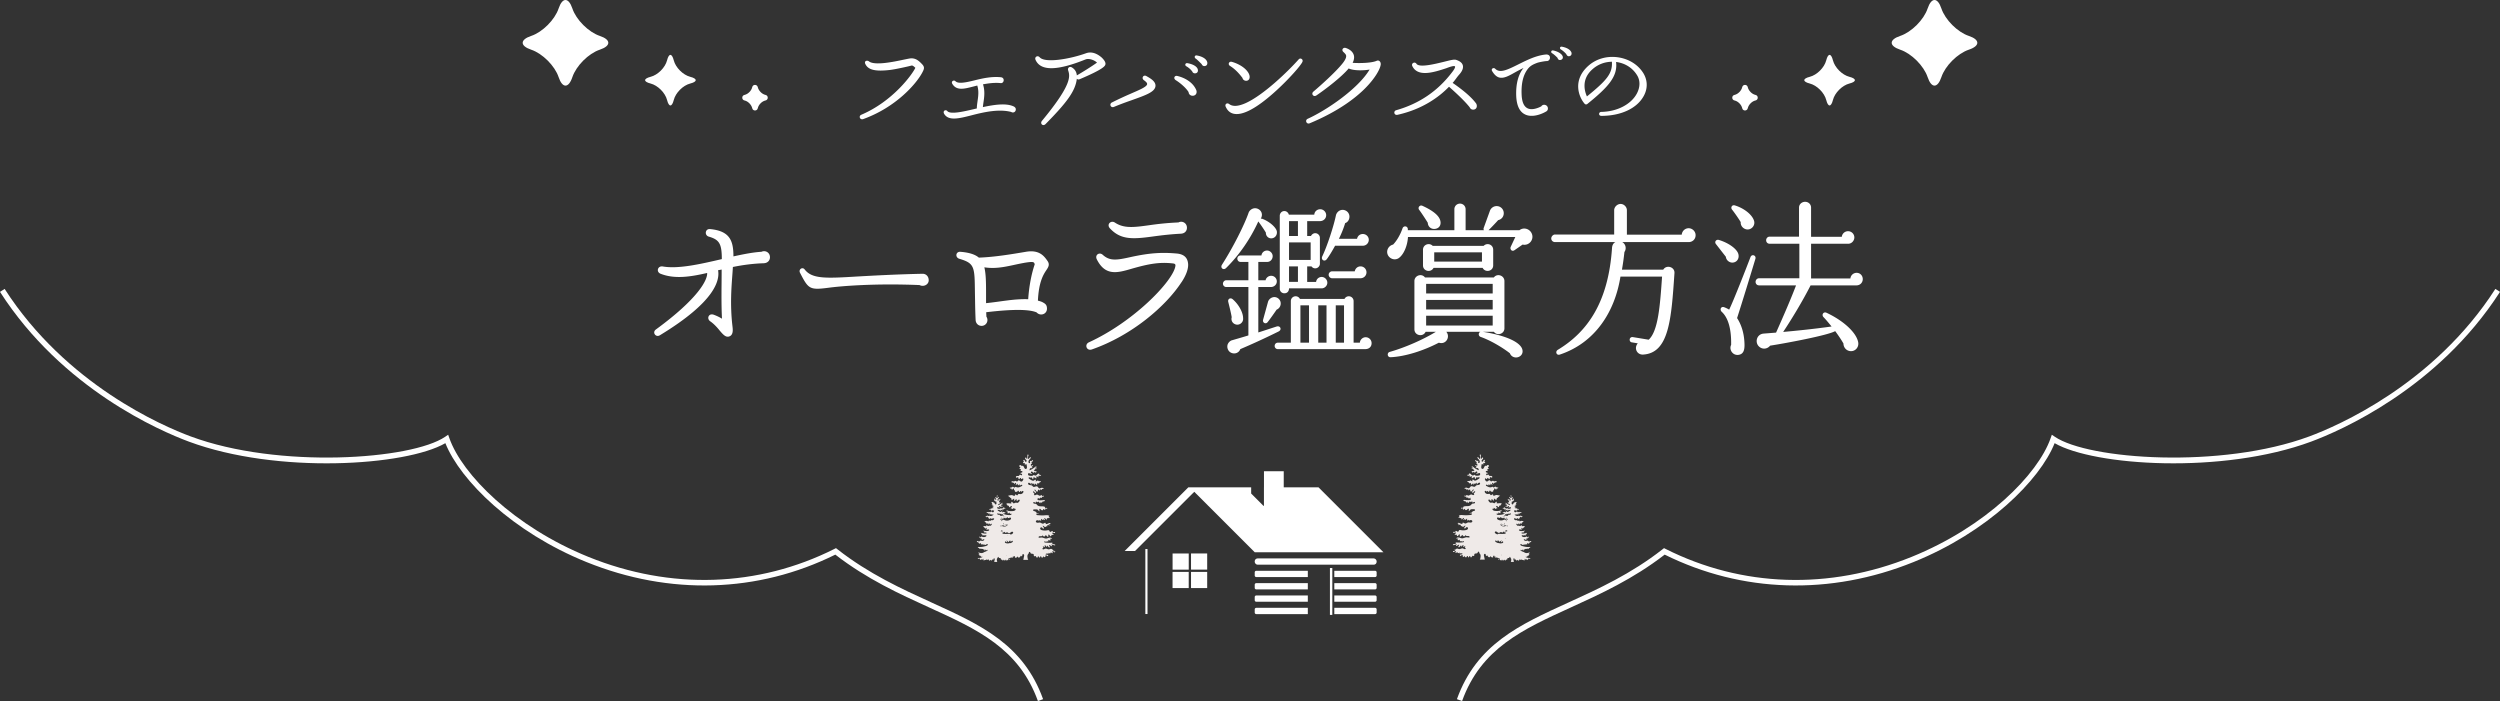
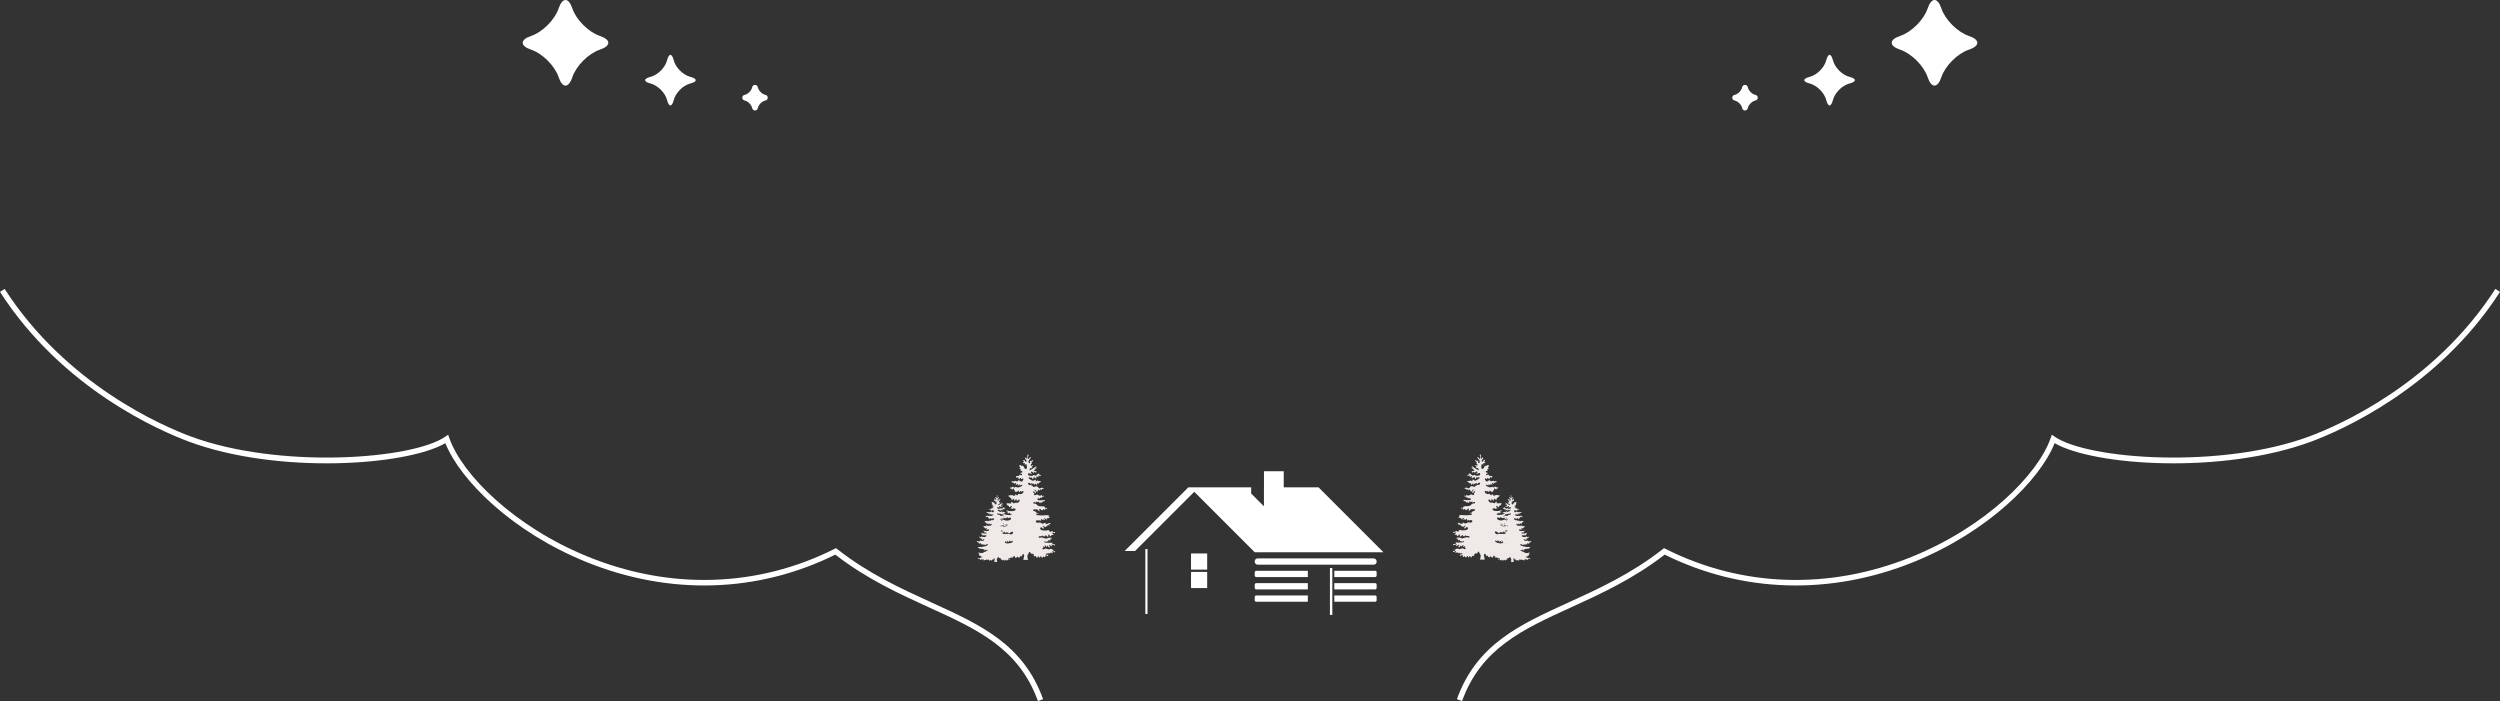
<svg xmlns="http://www.w3.org/2000/svg" id="_レイヤー_2" data-name="レイヤー 2" viewBox="0 0 908.19 254.67">
  <rect x="0" y="0" width="908.19" height="254.67" fill="#333333" stroke="none" />
  <defs>
    <style>.cls-1{fill:#efeae8}.cls-2{fill:#fff}</style>
  </defs>
  <g id="_レイヤー_4" data-name="レイヤー 4">
    <g id="h2_03">
      <g>
-         <path class="cls-2" d="M313.57 43.27c-1.16.4-1.8-1.12-.64-1.6 11.44-4.88 18.52-14.68 19.6-17.04-.36-.28-.92-.96-1.44-.8-1.2.32-5.8 1.36-7.92 1.6-5.32.6-7.8-.08-8.8-2.16-.56-1.12.6-1.52 1.32-.96 2.08 1.6 9.04.12 12.44-.6 1.6-.32 2.44-.52 2.96-.52 1.64 0 2.68.88 3.76 2 1.16 1.16.92 1.8.2 3.16-2.16 4.08-9.52 12.6-21.48 16.92zm53.77-2.6c-4.48-1.16-9.84.04-14.32 1.2-4.56 1.16-8.6 2.24-10.12-.68-.4-1.04.72-1.48 1.24-.84 1.08 1.28 5.68.24 9.88-.76l.84-.2c0-.96.16-1.88.28-2.8.28-1.88.48-3.6-.12-5.52l-1.72.44c-3.24.84-5.88 1.44-7.36-1.08-.52-.88.56-1.52 1.16-.92 1.04 1.04 3.84.44 6.92-.32 3.04-.76 6.32-1.48 9.68-1.12.6.12.92.48.92 1.08s-.48 1.12-1.08 1.04c-2.44-.24-4.56.12-6.44.44.76 2.36.48 4.6.16 6.64-.08.6-.16 1.12-.2 1.64 4.44-.96 8.72-1.52 11.36-.16.36.28.6.48.6 1 0 .92-.92 1.4-1.68.92zm24.85-11.88c-.4.16-.72.12-1-.2-.52 4.56-3.76 8.76-11.36 16.48-.96.96-2.12-.16-1.32-1.16 11.2-13.52 10.16-16.32 9.52-18.36-.28-.84.48-1.56 1.32-1.08 1.08.64 1.72 1.6 1.84 2.92 2.08-1.2 5.24-3.16 7.32-4.64-.96-.96-2.96-1.64-4.16-1.16-10.32 4.16-16.32 4.28-18.16.16-.48-1.08.76-1.76 1.48-.96 1.96 2.28 11.2.6 16.84-1.44 2.72-1 5.08 1 5.76 1.6.56.56 1.56 1.64 1.28 2.52-.16.48-.48 1.56-9.36 5.32zm18.85 7.64c-1.96.68-4.16 1.48-6.36 2.4-1.16.52-1.84-1.04-.76-1.6 2.4-1.2 4.64-2.24 6.68-3.12 3-1.32 6-2.52 6.12-3.52.04-.44-.28-.8-1.2-1.48-.96-.72-.16-2.08.92-1.48 1.64.92 3.44 2 3.32 3.64-.2 2.16-3.56 3.32-8.72 5.16zm22.19-1.64c-.76 0-1.4-.56-1.44-1.32-.76-1.28-2.64-3.08-4.68-4.36-.96-.64-.44-1.76.56-1.52 2.72.64 5.68 2.28 6.88 5.08.44 1-.08 2.12-1.32 2.12zm1.08-8.16c-.6.08-1-.16-1.2-.68-.6-.76-1.2-1.32-2.16-1.88-.68-.4-.32-1.28.44-1.12 2.36.44 3.48 1.36 3.72 2.2.2.64 0 1.36-.8 1.48zm3.4-2.64c-.48.12-1-.2-1.16-.68-.44-.44-1.64-1.68-2.16-2-.68-.44-.4-1.32.4-1.16 2.12.36 3.48 1.32 3.76 2.4.16.68-.08 1.32-.84 1.44zm25.97 8.88c-4.32 3.96-10.24 8.6-14.44 8.56-1.88 0-3.2-.92-3.96-2.64-.44-.92.44-1.6 1.24-1 1.4 1.08 3.48.76 5.88-.28 6.52-2.88 15.52-11.6 19.36-15.92.64-.76 1.8-.04 1.36.92-.64 1.4-4.96 6.28-9.44 10.36zm-11-3.52c-.64 0-1.2-.44-1.32-1.04-.76-1-2.32-3-4.52-4.36-.92-.56-.36-1.8.68-1.48 3.4.96 5.96 3.08 6.4 5 .2.92-.16 1.88-1.24 1.88zm43.18 2.8c-3.36 3.36-9.52 8.24-20.08 12.64-1.16.48-1.84-1.12-.72-1.64 6.72-3.04 18.2-10.76 22.48-17.88-2.28.4-5.8.44-7.6-.4-2.52 3.04-8.24 7.44-11.72 9.8-1.08.72-2.04-.6-1.08-1.4 2.88-2.44 7.88-6.96 10.32-9.92.8-.96 1.68-2.2 1.56-3.12-.04-.44-.52-.88-.88-1.24-1-.76-.28-1.96.88-1.52 1.56.56 2.48 1.48 2.8 2.6.2.8.08 1.72-.44 2.76 2.8.2 7 .04 8.68-.72.92-.44 1.64.4 1.52 1.36-.2 1.64-2.04 5-5.72 8.68zm39.29 7.68c-.6 0-1.04-.36-1.24-.84-2.04-2.6-5.8-5.96-7.52-7.48-3.36 3.48-9.36 8.12-18.72 10.2-1.24.28-1.6-1.36-.44-1.68 8.44-2.4 15.16-7.04 20.28-13.8.36-.44 1.2-1.6 1.08-2.04-.2-.6-2.76.44-3.2.6-4.16 1.36-10.28 3.44-12.32-.76-.52-1.04.88-1.8 1.52-.84 1.04 1.48 6.76.04 9.88-.72 2.56-.64 3.76-.96 4.52-.72 1.32.44 2.12 1.04 2.4 1.92.28.96-.12 2.08-1.2 3.32-.92 1-1.56 2.12-2.48 3.12 2.08 1.44 6.4 4.52 8.56 7.52.52.96.16 2.2-1.12 2.2zm26.71-17.64c-.61 0-2.81.4-3.46.65-1.33.5-2.45 1.01-3.35 2.16-1.8 2.3-2.48 5.54-2.27 9.61.14 2.48.83 4.03 2.05 4.68 1.51.83 3.71.07 5.08-.65.68-1.08 2.41-.54 2.41.76 0 .54-.25.9-.72 1.15-2.2 1.26-5.44 2.2-7.74.94-1.91-1.01-2.92-3.24-3.06-6.73-.14-4.36.76-7.7 2.66-10.08-1.12.54-2.12 1.08-3.1 1.62-2.3 1.3-4.1 2.3-5.8 1.84-.97-.29-1.8-1.12-2.52-2.34-.47-.83.54-1.4 1.12-.83 1.73 1.73 4.39.43 8.57-1.66 2.99-1.48 6.19-3.1 9.65-3.49.83-.11 1.69.14 1.69 1.15 0 .68-.54 1.26-1.22 1.22zm5.04-.4c-.54.11-.97-.22-1.08-.76-.4-.4-1.15-1.19-1.98-1.69-.61-.36-.32-1.15.4-1.01 2.05.43 3.17 1.4 3.42 2.09.25.61-.04 1.22-.76 1.37zm3.2-1.37c-.47.11-.94-.25-1.08-.72-.43-.54-1.26-1.3-1.98-1.73-.61-.36-.32-1.15.36-1.01 1.91.36 3.06 1.12 3.46 2.09.18.61-.04 1.22-.76 1.37zm11.65 21.67c-1.15 0-1.08-1.44 0-1.44 5.69-.11 10.73-2.7 12.85-6.62 1.26-2.34 1.33-4.82.04-6.8-1.66-2.66-4.39-4.32-7.56-4.72.68 5.29-2.95 9.21-10.44 15.26-.29.25-.76.22-1.01-.11-2.05-2.34-4.61-8.6 1.58-13.93 2.74-2.34 6.44-3.42 10.29-2.95 3.74.47 7.13 2.34 9.18 5.33 1.84 2.63 2.05 5.8.5 8.67-2.41 4.54-8.24 7.31-15.44 7.31zm-3.46-16.74c-3.96 3.67-2.56 7.99-1.8 9.68 7.13-5.79 9.36-8.31 9.07-12.6-2.74.04-5.26 1.04-7.27 2.92zM277.52 95.63c-3.97.12-7.63.62-11.28 1.36l-.12 1.86c-.37 5.21-.99 11.72 0 19.96.12 1.05.25 2.79-1.05 3.35s-2.23-.43-3.66-2.11c-.93-1.18-2.17-2.48-3.35-3.29-1.49-.99-.62-3.1 1.24-2.42 1.18.43 2.17.93 2.98 1.43-.31-6.01-.12-11.9-.12-17.85l-1.3.25c.68 3.72-1.12 11.47-21.14 23.62-1.49.93-2.91-1.05-1.43-2.11 15.19-11.1 18.79-17.92 18.6-20.52-6.39 1.49-11.9 2.23-16.86.31-1.8-.68-1.12-2.98.74-2.67 5.64.99 13.7-.87 21.45-2.67 0-5.64-.93-7.07-4.77-8.18-1.61-.5-1.3-2.91.5-2.73 7.19.68 8.49 4.22 8.49 9.92 3.72-.81 7.13-1.49 10.17-1.67 1.49-.68 3.1.31 3.1 1.98 0 1.24-.93 2.11-2.17 2.17zm56.56 7.93c-16.37-.68-28.64.37-33.23.99-6.76.87-7.19.43-10.23-5.46-.62-1.24.87-2.23 1.67-1.24 2.67 3.53 7.69 3.29 19.09 2.6 5.52-.31 14.57-.81 23.81-.99 1.18 0 2.05.87 2.17 2.05.25 1.86-1.86 2.85-3.29 2.05zm46.01-5.39c-.99 1.49-2.73 4.15-3.04 11.04.68.19 1.36.37 1.86.68.93.5 1.43.99 1.43 2.23 0 2.05-2.42 2.85-3.78 1.36-3.97-1.67-13.83-.56-18.29-.06 0 .56.06 1.05.06 1.61.99 1.49-.06 3.35-1.74 3.35-1.24 0-2.11-.93-2.17-2.11-.19-3.97-.19-7.07-.25-9.73-.12-9.55 0-10.85-5.64-12.52-1.67-.5-1.36-2.73.43-2.54 3.04.25 5.27.93 6.63 2.11 5.64-.19 11.9-1.24 17.05-2.11 4.96-.87 6.7 1.61 7.87 3.29.93 1.3.37 2.23-.43 3.41zm-8.06-2.67c-4.96.87-9.24 2.42-14.44 1.61.56 2.29.62 5.27.62 9.24v3.78c5.52-.56 10.17-1.61 15.31-1.43.31-4.71 1.18-9.18 2.36-12.65-.19-.93-.43-1.12-3.84-.56zm57.18 7.01c-5.7 8.74-17.98 19.34-32.55 24.43-1.92.68-2.85-1.8-1.05-2.6 15.81-7.25 29.57-21.26 31.25-27.09.25-.93.31-1.43-.74-1.55-4.84-.56-8.74.12-15 1.92-5.08 1.49-9.55 2.79-12.65-3.35-.87-1.67.93-2.85 2.17-1.67 2.54 2.29 5.02 1.92 9.98.81 7.01-1.55 11.53-1.8 16.99-1.3 2.42.25 3.72 1.43 3.97 3.47.25 1.8-.56 4.22-2.36 6.94zm-.25-17.61c-3.66.19-6.76.56-9.55.93-7.56 1.05-12.15 1.49-16.18-2.85-1.36-1.43.31-3.1 1.8-2.11 3.29 2.17 6.82 1.74 12.58.93 2.98-.43 6.32-.81 10.48-.99 1.43-.74 3.1.25 3.1 1.92 0 1.18-.81 2.11-2.23 2.17zm33.13 1.67c-1.26.18-2.28-.84-2.22-2.04-.66-1.14-1.98-3.06-2.76-4.08-2.82 6.24-6.9 12.18-11.7 16.92-.96.96-2.22-.06-1.5-1.2 4.08-6.36 8.16-14.52 9.66-18.84.24-.72.9-1.32 1.62-1.56 1.26-.42 2.7.3 3.12 1.56.24.78.06 1.5-.3 2.1.18 0 .36 0 .54.06 2.7 1.02 4.98 3.12 5.28 4.5.24 1.2-.48 2.4-1.74 2.58zm-11.52 40.26c-.42 1.2-1.74 1.86-3 1.44-1.26-.36-1.98-1.74-1.62-3.06.24-.72.9-1.44 1.68-1.62 1.44-.42 4.38-1.26 5.88-1.74v-17.58h-8.04c-.66 0-1.2-.54-1.2-1.2s.54-1.26 1.2-1.26h8.04v-6.66h-2.88c-.66 0-1.14-.54-1.14-1.2 0-.6.48-1.14 1.14-1.14h7.62c.12-1.02.96-1.8 2.04-1.8s2.04.96 2.04 2.04c0 1.14-.84 2.1-1.98 2.1h-3.24v6.66h2.64c.18-.9 1.02-1.62 2.04-1.62 1.14 0 2.04.9 2.04 2.04 0 1.2-1.02 2.04-2.16 2.04h-4.56v16.5c1.74-.54 4.98-1.62 6.66-2.16 1.32-.42 2.04 1.14.72 1.8-4.8 2.4-9.96 4.74-13.92 6.42zm-1.92-9.06c-1.02-.42-1.5-1.5-1.2-2.52-.18-1.26-.9-4.14-1.26-5.58-.24-1.08.78-1.68 1.62-.96 2.28 1.98 3.78 4.86 3.78 6.9.18 1.56-1.44 2.82-2.94 2.16zm15.12-5.28c-.78 1.14-2.34 3.36-3.24 4.5-.72.96-1.98.24-1.68-.84l1.8-6.54c.24-.72.84-1.32 1.56-1.56 1.2-.42 2.52.24 2.94 1.5.36 1.2-.24 2.46-1.38 2.94zm32.22 14.34h-31.8c-.66 0-1.14-.54-1.14-1.14 0-.66.48-1.2 1.14-1.2h4.74v-15.12c0-.96.78-1.74 1.74-1.74.66 0 1.26.36 1.56.96h16.2c.3-.6.9-.96 1.56-.96.96 0 1.74.78 1.74 1.74v15.12h2.28c.06-1.08 1.02-1.98 2.1-1.98 1.2 0 2.16.96 2.16 2.16 0 1.38-1.02 2.16-2.28 2.16zm-15.84-22.08h-11.88c0 1.02-.6 1.8-1.68 1.8-.96 0-1.68-.72-1.68-1.68V78.41c0-.96.72-1.74 1.68-1.74.78 0 1.44.6 1.62 1.32h9.24c.06-1.14 1.02-1.98 2.16-1.98s2.16.96 2.16 2.16c0 1.26-1.02 2.16-2.28 2.16h-4.62v5.4h1.38c.3-.6.9-1.02 1.56-1.02.9 0 1.68.78 1.68 1.68v9.42c0 .9-.78 1.68-1.68 1.68-.6 0-1.08-.3-1.38-.72h-1.56v5.64h3.24c.12-1.02.96-1.8 2.04-1.8s2.04.96 2.04 2.1c0 1.08-.96 2.04-2.04 2.04zm-11.88-19.02h3.24v-5.4h-3.24v5.4zm0 8.7h7.86v-6.36h-7.86v6.36zm0 7.98h3.24v-5.64h-3.24v5.64zm4.14 22.08h3.12v-13.56h-3.12v13.56zm6.48 0h3v-13.56h-3v13.56zm16.2-35.22h-10.08c-1.02 1.86-2.1 3.66-3 4.86-.84 1.14-2.22.24-1.68-.96 1.8-3.72 4.2-11.1 4.98-14.94.18-.78.78-1.5 1.5-1.8 1.26-.54 2.76.12 3.24 1.38.48 1.14-.06 2.82-1.38 3.24-.54 1.8-1.32 3.78-2.28 5.7h6.6c.18-1.02 1.02-1.74 2.1-1.74 1.2 0 2.16.96 2.16 2.1 0 1.2-.96 2.16-2.16 2.16zm-.9 11.82h-10.26c-.66 0-1.26-.6-1.26-1.26 0-.72.6-1.26 1.26-1.26h8.22c.18-1.02 1.02-1.8 2.1-1.8 1.2 0 2.16.96 2.16 2.16s-.96 2.16-2.22 2.16zm-8.94 23.4h3v-13.56h-3v13.56zm67.87-35.64l-2.94 2.04c-.96.66-1.74-.36-1.38-1.2l1.68-3.6h-39c-.18 3.24-1.56 6.42-3.36 7.68-1.26.84-2.94.42-3.78-.84-1.02-1.62-.06-3.66 1.74-4.08 1.32-1.38 2.58-3.48 3.42-5.88.36-1.14 2.16-.96 1.92.66h16.92v-7.62c0-1.14.9-2.04 2.04-2.04s2.04.9 2.04 2.04v7.62h6.66c-.18-.24-.18-.6-.06-.9l2.22-6.12a2.599 2.599 0 012.46-1.74 2.56 2.56 0 012.58 2.58c0 1.26-.84 2.28-2.04 2.52-.72.84-2.4 2.58-3.48 3.66h11.22c1.44-1.14 3.54-.6 4.38 1.02 1.14 2.22-.78 4.74-3.24 4.2zm-1.14 40.68c-1.14.66-2.88.36-3.48-1.2-2.94-2.28-7.2-4.74-10.62-5.94-.9-.3-.9-1.56-.06-1.86H525.4c1.56 1.8-.06 4.8-2.7 3.96-5.64 2.94-12.24 5.04-17.52 5.28-1.26.06-1.38-1.62-.36-1.92 5.52-1.56 12.24-4.5 16.8-7.32h-3.72c-.96 2.04-4.08 1.38-4.08-.9v-17.52c0-2.04 2.64-2.94 3.84-1.32h25.02c1.2-1.62 3.84-.72 3.84 1.32v17.16c0 2.04-2.64 2.88-3.84 1.26h-4.02c6.84 1.08 12.12 3 13.86 5.4.9 1.2.84 2.82-.54 3.6zm-30.66-46.38c-1.44.18-2.58-.78-2.64-2.22-.72-1.2-2.46-3.84-3.12-4.68-.66-.84.24-1.92 1.14-1.5 3.18 1.44 5.64 3.12 6.36 4.92.66 1.56.12 3.24-1.74 3.48zm21.12 13.26c0 2.16-2.88 2.76-3.84.9h-17.82c-.96 1.86-3.84 1.26-3.84-.9v-5.7c0-1.86 2.28-2.7 3.54-1.38h18.48c1.26-1.32 3.48-.48 3.48 1.38v5.7zm-24.36 10.2h24.18v-3.48h-24.18v3.48zm0 5.82h24.18v-3.48h-24.18v3.48zm0 5.82h24.18v-3.54h-24.18v3.54zm2.94-23.22h17.34v-3.36h-17.34v3.36zm92.43-7.08h-24.12c1.26.72 1.62 2.4.78 3.6-.24 2.28-.54 4.38-.9 6.42h15c1.14-1.92 4.26-1.02 4.08 1.26-1.14 16.62-1.92 29.04-11.4 29.58-2.22.12-3.42-2.34-1.92-4.08l-2.16-.36c-.54-.06-.84-.54-.78-1.08.06-.54.54-.9 1.08-.84l5.82.96c3.48-3.18 4.14-12.54 4.86-22.92h-15.12c-2.04 12.84-9.24 24.06-22.02 28.32-1.2.42-1.8-1.08-.72-1.74 10.56-6.36 18.36-17.04 19.68-37.02.06-.9.42-1.68 1.2-2.1h-21.9c-.78 0-1.38-.6-1.38-1.32s.66-1.44 1.38-1.44h21.48v-8.82c0-1.2 1.14-2.28 2.34-2.28s2.28 1.08 2.28 2.28v8.88h19.92c.12-1.32 1.2-2.34 2.52-2.34s2.52 1.14 2.52 2.52c0 1.56-1.2 2.52-2.52 2.52zm16.09 7.44c-1.26.12-2.46-.84-2.58-2.1l-3.6-4.62c-.66-.84.12-1.8 1.08-1.5 3.54 1.08 6.42 3.18 7.02 4.98.48 1.44-.24 3.06-1.92 3.24zm1.5 20.16c1.32 2.04 2.64 5.16 2.7 9.78 0 1.68-.3 3.42-2.34 3.6-1.98.18-3.36-1.92-2.52-3.66.12-6.3-1.32-10.08-3.42-12-.78-.72-.36-2.04.84-1.68.36.12 1.2.48 1.86.9 1.62-3.3 6.3-15.3 7.74-19.08.48-1.26 2.16-.66 1.8.6-1.62 5.4-4.92 16.14-6.66 21.54zm3.42-32.22c-1.26-.24-2.22-1.38-2.1-2.64-.66-1.14-2.46-3.72-3.12-4.5-.66-.78-.06-1.92 1.02-1.56 3.18.96 6.3 3.3 6.96 5.64.48 1.68-1.02 3.36-2.76 3.06zm39.96 20.34h-16.68c-2.88 5.7-7.08 12.6-9.96 16.92 4.56-.42 10.74-1.02 17.58-1.98-.78-.96-2.1-2.58-2.94-3.42-.78-.84 0-2.1 1.14-1.56 6.48 3.06 10.8 7.32 11.46 10.62.42 1.98-1.26 3.72-3.24 3.24-1.26-.3-2.1-1.44-2.1-2.7-.9-1.56-1.98-3.12-3-4.5-2.76 1.56-17.88 4.38-23.64 5.28-.96 1.2-2.64 1.44-3.84.48-1.86-1.44-1.14-4.62 1.44-4.86l4.56-.36c2.82-6.3 5.46-12.42 7.26-17.16h-13.44c-.72 0-1.26-.54-1.26-1.26s.54-1.32 1.26-1.32h14.64V88.55h-10.8c-.72 0-1.26-.54-1.26-1.26s.54-1.32 1.26-1.32h10.68V75.41c0-1.2 1.02-2.1 2.22-2.1s2.16.9 2.16 2.1v10.62h11.16a2.282 2.282 0 012.28-2.04c1.26 0 2.28 1.02 2.28 2.28 0 1.14-.96 2.28-2.22 2.28h-13.5v12.6h14.28a2.282 2.282 0 012.28-2.04c1.26 0 2.22 1.02 2.22 2.28s-.96 2.28-2.28 2.28z" />
-       </g>
+         </g>
      <g>
        <g>
          <path class="cls-2" d="M700.26 3.08c1.38-4.11 3.63-4.11 5 0 1.38 4.11 5.86 8.6 9.97 9.97s4.11 3.63 0 5c-4.11 1.38-8.6 5.86-9.97 9.97-1.38 4.11-3.63 4.11-5 0-1.38-4.11-5.86-8.6-9.97-9.97-4.11-1.38-4.11-3.63 0-5s8.6-5.86 9.97-9.97zm-36.83 18.83c.67-2.63 1.77-2.63 2.43 0 .67 2.63 3.37 5.34 6 6s2.63 1.77 0 2.43c-2.63.67-5.34 3.37-6 6-.67 2.63-1.77 2.63-2.43 0-.67-2.63-3.37-5.34-6-6-2.63-.67-2.63-1.77 0-2.43s5.34-3.37 6-6zm-28.51 9.74c.28 1.3 1.55 2.57 2.81 2.83 1.09.23 1.09 1.79 0 2.02-1.26.26-2.52 1.54-2.81 2.83-.24 1.08-1.78 1.08-2.01 0-.28-1.3-1.55-2.57-2.81-2.83-1.09-.23-1.09-1.79 0-2.02 1.26-.26 2.52-1.54 2.81-2.83.24-1.08 1.78-1.08 2.01 0z" />
        </g>
        <g>
          <path class="cls-2" d="M207.93 3.08c-1.38-4.11-3.63-4.11-5 0-1.38 4.11-5.86 8.6-9.97 9.97s-4.11 3.63 0 5c4.11 1.38 8.6 5.86 9.97 9.97s3.63 4.11 5 0c1.38-4.11 5.86-8.6 9.97-9.97 4.11-1.38 4.11-3.63 0-5-4.11-1.38-8.6-5.86-9.97-9.97zm36.83 18.83c-.67-2.63-1.77-2.63-2.43 0s-3.37 5.34-6 6c-2.63.67-2.63 1.77 0 2.43 2.63.67 5.34 3.37 6 6s1.77 2.63 2.43 0 3.37-5.34 6-6 2.63-1.77 0-2.43c-2.63-.67-5.34-3.37-6-6zm28.51 9.74c-.28 1.3-1.55 2.57-2.81 2.83-1.09.23-1.09 1.79 0 2.02 1.26.26 2.52 1.54 2.81 2.83.24 1.08 1.78 1.08 2.01 0 .28-1.3 1.55-2.57 2.81-2.83 1.09-.23 1.09-1.79 0-2.02-1.26-.26-2.52-1.54-2.81-2.83-.24-1.08-1.78-1.08-2.01 0z" />
        </g>
      </g>
      <g>
        <path class="cls-2" d="M377.05 254.67c-6.89-19.13-22.02-26.03-39.54-34.01-10.6-4.83-22.59-10.29-34.06-19.18-28.12 13.95-60.2 14.91-90.4 2.7-26.89-10.87-45.86-29.68-51.26-43.19-14.29 8.27-61.01 11.38-93.18-.56-10.36-3.85-45.94-19.13-68.61-54.4l1.68-1.08c22.33 34.74 57.4 49.81 67.62 53.6 31.92 11.84 80.19 8.45 92.43.11l1.08-.73.43 1.23c4.6 13.15 23.44 32.19 50.56 43.16 29.86 12.07 61.58 11.04 89.32-2.91l.57-.29.5.39c11.43 8.97 23.5 14.47 34.15 19.33 17.93 8.17 33.42 15.23 40.59 35.15l-1.88.68zm154.09 0l-1.88-.68c7.17-19.92 22.66-26.98 40.59-35.15 10.65-4.85 22.72-10.35 34.15-19.33l.5-.39.57.29c27.73 13.95 59.45 14.99 89.32 2.91 27.12-10.96 45.97-30.01 50.56-43.16l.43-1.23 1.08.73c12.24 8.34 60.51 11.73 92.43-.11 10.22-3.79 45.29-18.86 67.62-53.6l1.68 1.08c-22.67 35.26-58.24 50.55-68.61 54.4-32.17 11.94-78.89 8.83-93.18.56-5.41 13.51-24.37 32.32-51.26 43.19-30.2 12.21-62.28 11.25-90.4-2.7-11.47 8.89-23.46 14.35-34.06 19.18-17.52 7.99-32.65 14.88-39.54 34.01z" />
      </g>
      <g>
        <path class="cls-1" d="M549.3 191.43c-.41-.31-1.02.32-1.48.09-.19-.09-.3-.31-.49-.4-.23-.1-.49.02-.74.08-.57.14-1.21-.1-1.56-.57-.06-.17.14-.34.32-.34s.34.11.5.2c.16.09.35.17.52.11.14-.05.24-.2.24-.35 0-.15-.11-.29-.26-.33.03-.14.24-.12.35-.04.12.08.26.19.38.12.08-.05.1-.16.06-.25-.03-.09-.1-.15-.17-.22.3-.05.59-.14.87-.26.11-.05.22-.12.22-.24 0-.13-.16-.21-.29-.19-.13.02-.24.11-.35.17s-.27.09-.37.02c-.06-.05-.09-.12-.15-.18-.19-.19-.5-.05-.74.05-.61.26-1.34.22-1.93-.09-.15-.08-.29-.18-.36-.33s-.05-.35.08-.45c.13-.09.31-.06.45 0 .15.06.3.13.45.11.16-.02.3-.2.21-.33.31-.1.49.57.78.43.18-.08.11-.36 0-.53.14.03.29.07.43.02s.24-.22.16-.34c.26-.14.38-.5.24-.77-.78.34-1.64.49-2.48.43-.17-.01-.37-.04-.47-.19-.1-.14.02-.4.19-.35.13.04.22.25.34.17.12-.07-.03-.26.03-.39.06-.12.24-.08.34.01.1.09.21.21.34.18.13-.02.19-.19.15-.32-.04-.13-.14-.22-.24-.31.21-.02.42-.08.6-.18.08-.04.06-.13.02-.2-.04-.07-.14-.1-.23-.09-.09.01-.16.05-.24.08-.41.17-.87.17-1.31.17-.45 0-.93-.02-1.3-.27-.1-.07-.19-.15-.22-.27-.03-.11 0-.25.1-.31s.26.02.26.14c.12-.09.14-.28.04-.39.12-.07.27.01.36.1.1.09.19.21.33.23.13.02.28-.15.18-.25.08.05.17.11.27.11s.21-.07.21-.17c0-.16-.23-.2-.35-.31-.1-.1-.1-.28 0-.38.1-.1.28-.1.38 0 .1.1.12.29.25.35.12.06.27-.02.33-.14.06-.12.06-.26.05-.39.18.03.38.04.5-.09.07-.07.09-.18.14-.26.07-.13.22-.22.37-.24a.603.603 0 00-.44-.28c-.18-.04-.36-.02-.54 0-.2.02-.39.03-.59.05-.09 0-.18.01-.26-.02-.08-.04-.13-.14-.09-.22.02-.04.06-.06.08-.1.07-.11-.07-.26-.2-.25-.13.01-.23.12-.31.23-.08.11-.16.23-.28.28-.28.12-.56-.18-.87-.21-.2-.02-.41.09-.61.06-.26-.03-.45-.26-.61-.47-.08-.11-.17-.22-.19-.35-.02-.13.03-.29.16-.34.13-.05.27.04.37.13.1.1.19.22.32.26.13.05.32-.03.3-.17 0-.07-.07-.14-.07-.21 0-.14.22-.18.33-.09.11.08.16.23.26.33s.29.15.36.03c.11-.17-.18-.45-.02-.58.11-.09.26.05.36.15.1.1.22.19.36.2.14.01.29-.06.34-.19.05-.13-.05-.31-.19-.3.56-.06.85-.79 1.41-.89-.31-.17-.67-.23-1.02-.28-.2-.03-.4-.06-.59 0-.15.04-.28.12-.42.17-.14.05-.31.08-.44 0-.13-.07-.2-.27-.09-.38-.1-.13-.31-.05-.44.05s-.28.22-.44.17c-.16-.06-.19-.29-.33-.4-.17-.14-.41-.05-.63-.02-.45.06-.93-.18-1.15-.58-.06-.1-.1-.22-.08-.34.02-.12.11-.23.23-.23.12 0 .22.1.31.18s.24.14.33.05c.06-.05.07-.14.14-.18.09-.05.19.06.24.15.05.1.1.21.21.22.11 0 .17-.12.2-.22.02-.1.05-.23.15-.27.11-.05.23.03.3.13.07.1.12.21.22.27.1.06.27 0 .26-.11.07.17.33.16.44.02.11-.14.1-.34.04-.52.05.11.23.07.29-.03.06-.1.05-.23.08-.35s.12-.24.24-.22c.15.03.16.25.28.35.08.07.22.06.3-.02.08-.08.08-.22 0-.3.14.03.31.02.45-.03s.25-.2.2-.33c-.33.05-.68-.06-.94-.28-.15-.07-.32.05-.45.14-.14.09-.34.17-.45.05-.04-.04-.06-.1-.1-.13-.11-.09-.27 0-.39.05-.3.14-.65.14-.96.06-.32-.08-.61-.24-.9-.39a.733.733 0 01-.23-.16.249.249 0 01-.04-.26c.06-.1.19-.12.3-.08.11.03.2.11.3.16.1.05.22.08.32.02s.12-.23.02-.27c-.03-.07.07-.14.14-.11.07.03.11.1.14.17s.06.15.13.18c.12.06.27-.05.29-.18.02-.13-.03-.26-.09-.38.29.1.54.29.72.54.08-.07.08-.2.05-.3-.03-.1-.09-.2-.1-.31 0-.11.06-.23.17-.23.18 0 .21.34.39.33.12 0 .17-.16.25-.25.22-.28.74-.13.95-.41a.63.63 0 00-.66-.26c-.14.04-.29.12-.42.06-.09-.04-.14-.13-.23-.17-.27-.14-.58.29-.86.18-.17-.06-.23-.28-.39-.36-.17-.09-.38.01-.53.13-.15.12-.3.27-.49.29-.16.01-.31-.07-.43-.18a1.53 1.53 0 01-.26-.4c-.05-.1-.11-.21-.1-.33s.08-.24.2-.24c.2 0 .34.31.52.23.16-.06.12-.34.28-.4.12-.05.24.09.3.2.06.12.14.26.28.25.14-.01.19-.19.2-.33.01-.14.03-.31.16-.36.19-.08.37.18.57.15.17-.02.24-.26.15-.41-.09-.15-.28-.21-.45-.21-.26 0-.58.05-.72-.17-.04-.06-.05-.13-.09-.18-.08-.11-.24-.12-.36-.08-.12.05-.22.14-.32.23-.09-.08-.19-.15-.24-.26-.05-.11-.03-.26.07-.32.14-.08.37.02.46-.11.08-.11-.05-.26-.18-.3-.13-.04-.28-.04-.39-.12a.296.296 0 01-.09-.32c.04-.11.16-.19.27-.19.11 0 .24.07.33 0 .17-.14-.17-.45-.02-.62.1-.12.35-.02.43-.15.06-.09-.02-.2-.09-.28-.08-.07-.17-.15-.17-.26 0-.13.15-.19.26-.26.11-.06.22-.2.14-.3-.04-.05-.1-.06-.14-.1-.04-.04-.05-.13 0-.14-.35-.1-.74.05-.74.41-.07-.17-.3-.23-.47-.15-.17.07-.28.23-.36.4-.08.16-.14.34-.25.49-.11.15-.29.26-.47.23-.19-.03-.33-.2-.37-.39-.04-.18-.02-.38.01-.57.03-.18.06-.35.08-.53.02-.13.09-.3.22-.29.12.02.17.18.29.21.11.02.2-.1.19-.21 0-.11-.07-.2-.14-.29.1-.06.22-.05.33-.04.11.01.23.02.33-.03s.15-.21.06-.28c-.05-.04-.13-.05-.18-.09-.09-.07-.05-.22 0-.32.06-.1.14-.21.11-.32-.03-.11-.16-.18-.27-.15-.11.03-.2.12-.25.23-.05.11-.06.24-.13.34-.14.18-.49.11-.54-.11-.04-.14.03-.29.13-.4.09-.11.21-.2.3-.32.09-.11.16-.26.11-.4-.04-.14-.23-.23-.34-.15-.07.05-.09.15-.12.24s-.07.18-.16.2c-.09.02-.27-.14-.2-.2v-1.01c0-.14-.03-.32-.16-.35-.12-.02-.22.1-.23.22 0 .12.04.23.08.34.09.27.11.56.06.83-.01.07-.04.15-.1.18-.07.03-.16 0-.21-.06-.05-.06-.08-.13-.12-.2a.82.82 0 00-.54-.4c-.05.24.08.47.24.65.16.18.35.34.46.55.09.15.13.33.13.5 0 .16-.03.33-.15.44-.12.1-.34.1-.41-.04-.09-.17.08-.38.03-.57-.03-.11-.15-.19-.25-.16-.11.03-.17.17-.11.26-.13-.16-.28-.3-.44-.43-.06-.05-.13-.09-.2-.08-.14.02-.16.23-.07.35.09.11.23.16.35.25.11.09.2.25.11.37-.05.07-.17.12-.15.21.02.09.15.08.24.11.11.04.15.17.18.28.05.17.06.4-.1.45-.12.04-.23-.05-.34-.12-.1-.07-.27-.1-.33.01-.05.1.04.21.14.26s.21.07.28.15c.06.07.07.19.02.27-.05.08-.16.13-.25.1-.05.11.08.22.2.23.12 0 .23-.05.35-.05.18 0 .34.14.42.3.08.16.1.35.12.53-.72-.27-1.4-.68-1.98-1.19-.11-.09-.22-.19-.36-.21-.14-.01-.3.11-.25.25.03.09.12.13.21.15s.18.02.26.07c.08.05.12.16.06.23-.12.13-.39-.11-.49.03-.05.07 0 .18.09.21.08.03.18.01.27 0 .09 0 .19 0 .25.07.08.1.03.27.12.36.07.07.21.07.23.17.02.1-.12.15-.23.15-.23 0-.46.02-.69.03-.07.12-.05.3.05.4.1.1.27.12.4.04.08-.05.14-.13.24-.13.14 0 .2.19.33.22.1.03.2-.04.27-.13.06-.08.11-.18.2-.24.18-.13.48 0 .51.21.03.22-.24.42-.44.32-.02.1.06.19.16.22.1.02.2 0 .29-.03.18-.05.36-.1.53-.15.16-.04.37-.06.43.08.08.19.08.43-.04.59-.09.13-.26.17-.42.2-.48.09-1.04.17-1.41-.15-.08-.07-.17-.16-.27-.12-.06.02-.1.08-.14.13-.15.16-.42.14-.61.03-.19-.11-.33-.29-.49-.44-.09-.08-.18-.16-.3-.19s-.25 0-.33.09c-.08.09-.06.25.04.31l-.76.12c.1.19.33.31.54.28.17-.02.37-.12.48.01.06.07.05.19 0 .27-.05.08-.14.13-.22.18.13.06.27 0 .39-.07s.24-.16.37-.17c.14-.01.3.1.27.23-.02.13-.2.21-.18.34.02.11.16.15.27.11.1-.04.18-.13.27-.2a.68.68 0 01.76-.02c-.05.08-.1.17-.11.27 0 .1.06.21.15.22.12.02.21-.12.24-.24s.06-.26.16-.32c.16-.1.37.06.56.04.17-.02.32-.18.48-.12.13.05.16.23.1.35-.06.12-.18.2-.3.27-.18.11-.36.22-.53.33-.17.1-.34.21-.53.26-.19.05-.41.05-.58-.06-.09-.06-.16-.14-.24-.2-.08-.06-.2-.11-.29-.07-.1.04-.15.17-.14.28 0 .11.06.21.12.31-.31.15-.63-.42-.93-.26-.08.04-.13.12-.21.17-.09.05-.2.04-.31.02-.1-.02-.21-.04-.31 0-.1.03-.19.14-.15.24.06.15.3.11.43.2.08.06.11.16.15.25.04.09.13.18.22.16.11-.02.16-.16.27-.17.12-.01.19.14.2.27 0 .12.01.28.12.34.1.05.22 0 .3-.09.08-.08.13-.18.23-.25.09-.06.24-.06.29.04.03.07 0 .16 0 .23 0 .08.08.17.14.13.08-.26.28-.47.54-.56-.07.03-.03.15.05.17.07.01.14-.04.19-.1.04-.06.08-.13.14-.18.06-.05.16-.06.2 0 .1.13-.17.29-.12.44.05.12.24.07.31-.04.07-.11.08-.25.17-.34.13.09.26-.09.41-.15.19-.07.39.13.38.32 0 .2-.17.36-.35.44-.18.08-.38.09-.58.12-.2.03-.4.07-.55.19-.14.11-.23.28-.38.36-.43.25-1-.3-1.45-.1-.33.15-.45.64-.81.71-.26.05-.5-.17-.76-.22-.23-.05-.47.04-.69.12-.05.02-.1.04-.11.09-.02.08.08.12.15.14.19.05.39.08.59.09-.07.06-.08.18-.03.26.05.08.17.11.25.06.11-.06.18-.21.3-.2.13.02.14.2.12.33.06.1.21.04.29-.04s.16-.19.27-.18c.12.01.18.15.18.27 0 .12-.01.25.06.35.12.17.41.09.55-.07.14-.16.2-.38.36-.52.05-.05.13-.09.19-.06.07.03.08.13.06.21-.04.13-.15.23-.26.32-.11.09-.22.18-.27.31-.05.13-.02.3.11.36.14.06.29-.05.38-.17.09-.12.15-.27.28-.34.13-.07.35 0 .33.14 0 .06-.05.11-.09.16l-.28.31c-.07.07-.14.15-.15.25s.06.22.16.21c.03.13-.11.26-.25.29-.13.03-.27-.02-.39-.08s-.25-.12-.38-.14c-.24-.02-.45.12-.66.24-.2.12-.46.23-.67.13-.09-.04-.17-.12-.26-.16-.1-.04-.23-.02-.27.07-.02.04 0 .09-.03.14-.05.11-.21.09-.32.04-.11-.05-.26-.1-.33 0-.07.08 0 .22.1.27.1.05.21.03.32.03.11 0 .23.01.3.09-.11.13.02.38.19.36.14-.02.26-.16.39-.1.14.06.12.28.25.35.12.07.25-.03.35-.12.1-.09.24-.18.35-.1-.09.03-.1.16-.06.24.04.09.11.16.11.26 0 .19-.23.28-.42.29-.59.06-1.2.04-1.79-.05-.1-.01-.2-.03-.29 0-.09.03-.18.11-.17.21 0 .14.17.2.3.23.22.05.44.11.66.16-.05.09-.02.22.07.29.09.06.22.06.29-.02.06-.05.09-.14.15-.19.07-.05.19 0 .17.07-.01.05-.07.06-.11.1-.1.1.04.28.18.26.14-.02.23-.15.31-.26.08-.12.17-.25.3-.28.14-.03.3.14.21.25.22-.12.45-.22.7-.27.06.11.05.24 0 .35.14.08.31 0 .45-.08s.32-.15.45-.06c.12.1.09.3-.02.41-.11.1-.28.13-.43.14-.15 0-.31 0-.46.07-.21.1-.33.32-.5.48-.32.31-.79.38-1.24.4-.44.01-.9-.02-1.32.13-.06.02-.13.05-.16.11-.05.08-.03.18-.08.26-.06.09-.19.11-.3.1-.11-.01-.22-.05-.33-.03-.11.03-.2.15-.15.25.06.11.23.07.34.02.11-.05.27-.09.34.01.06.1-.03.23.02.34.07.14.28.07.4-.03.11-.1.25-.24.4-.18-.09.11-.05.3.07.39.12.09.29.09.42.03s.25-.17.34-.28c.09-.1.19-.23.32-.21.17.02.23.25.2.42-.03.17-.1.36-.02.52.19-.18.37-.36.56-.55.05-.05.11-.11.18-.14.08-.03.16-.03.24-.04h.8c.18 0 .41.03.47.2s-.1.34-.27.4-.35.06-.51.15c-.28.15-.42.55-.74.57-.1 0-.19-.03-.29 0-.09.02-.18.13-.12.21.08.1.22-.01.33-.06.14-.06.33 0 .4.14s.02.33-.11.41c-.09.05-.19.06-.29.07-.82.07-1.64.13-2.46.07-.63-.05-1.33-.16-1.84.2.1.04.2.09.3.13-.19.23-.33.47-.52.71.13-.07.27-.14.42-.13.15 0 .3.12.3.27.07-.07.14-.14.23-.16.09-.02.21.03.22.13 0 .08-.06.15-.05.23 0 .15.24.18.35.08.12-.1.17-.25.29-.35.11-.1.35-.08.36.07 0 .1-.08.17-.15.24-.07.07-.13.17-.08.25.07.1.23.03.31-.06.08-.09.18-.21.3-.18-.1.07 0 .25.12.25s.22-.1.3-.19c.08-.09.18-.19.3-.2.07.03.08.13.05.2s-.08.14-.09.21c0 .15.17.24.31.21.14-.03.25-.15.34-.26.03.11.07.23.1.34.22-.11.46-.22.71-.21.25.01.51.21.5.46-.01.3-.37.46-.66.45-.3 0-.59-.11-.88-.05-.4.08-.75.48-1.15.37-.14-.04-.26-.14-.39-.21-.13-.07-.29-.12-.42-.05-.13.07-.15.3 0 .35-.25.13-.55.04-.81-.07-.26-.11-.52-.25-.8-.24-.07 0-.15.02-.18.08-.08.12.1.26.24.27.14.02.32.01.4.14.01.08-.09.14-.18.14s-.17-.04-.26-.03c-.09.01-.16.12-.11.18.03.04.1.04.15.03.35-.04.7-.07 1.05-.11-.18.03-.29.28-.18.43.11.15.39.11.45-.06-.06.16.1.34.27.36.17.02.33-.08.47-.19.14-.11.26-.23.43-.29.07.12 0 .28-.08.39-.09.11-.2.2-.26.33s-.04.31.08.37c.11.05.24-.02.33-.11.08-.09.14-.2.24-.28.12-.1.29-.12.43-.06s.24.2.25.35c.01.18-.09.35-.23.46-.14.11-.32.16-.5.21-.63.15-1.29.15-1.92.02-.2-.04-.44-.08-.59.06-.14.14-.14.4-.31.49-.1.05-.23.02-.34-.03-.1-.06-.19-.14-.29-.19-.1-.05-.24-.07-.33 0-.1.07-.11.24 0 .29-.14.1-.33.03-.5 0-.17-.03-.4.04-.39.21.01.14.19.2.33.17s.26-.11.39-.14c.14-.03.31.05.31.19 0 .13-.15.21-.27.26-.12.06-.25.18-.19.3.05.1.19.1.3.08.11-.03.23-.07.32-.02.17.09.13.39.3.48.12.06.27-.02.35-.13.08-.11.13-.24.22-.34s.27-.15.36-.05c.15.16-.11.46.02.64.08.12.27.09.39 0 .11-.09.18-.22.29-.32s.28-.16.39-.06c.07.06.09.16.14.24.11.16.35.16.52.07.17-.1.27-.27.37-.43-.01.21.21.36.41.38.21.03.42-.03.62 0 .21.03.43.18.41.39-.01.17-.31.15-.49.15-.17 0-.34-.06-.51-.07-.58-.04-1.11.37-1.69.37-.39 0-.76-.2-1.14-.29s-.87 0-1.03.35l.88.03c-.13.07-.28.14-.35.27-.07.13 0 .34.14.36.21.03.4-.31.57-.18.16.12-.04.48.16.55.14.05.27-.17.41-.12.07.03.1.12.16.17.12.1.29.02.42-.05s.34-.09.4.04c.04.09-.02.19-.09.24-.08.05-.18.06-.27.07-.75.07-1.5.15-2.25.06-.15-.02-.36 0-.4.14-.04.14.12.25.25.31-.3.05-.6.11-.91.16-.09.02-.18.03-.25.09s-.1.17-.04.24c.06.07.18.05.27.02l1.06-.3c.08.09-.02.22-.11.3-.09.08-.19.22-.1.3.07.06.18.02.26-.03.26-.15.52-.31.79-.46.07.11.02.25-.04.36-.06.11-.15.21-.18.33-.03.12.05.28.17.29.09 0 .16-.07.22-.13l.6-.63c0 .16 0 .32.01.48.15.06.3-.1.38-.24.09-.14.23-.3.38-.24.11.05.14.21.09.32-.05.11-.16.19-.26.26.29.09.64-.04.8-.3.12-.02.14.17.07.28-.07.1-.17.23-.1.33.05.07.15.07.22.12.13.09.07.32-.07.39s-.31.03-.46-.03c-.14-.07-.28-.16-.43-.2-.44-.1-.87.28-1.32.25-.3-.02-.59-.23-.89-.16-.19.05-.33.2-.48.31-.16.11-.38.18-.53.06-.08.05.02.18.11.19.1 0 .21-.02.28.05.08.09-.01.24-.13.26-.11.03-.23-.01-.35-.02-.12 0-.26.03-.29.14-.04.16.17.27.33.23.16-.05.27-.18.41-.26.14-.08.35-.1.43.04-.1.08-.2.16-.24.28-.04.12.02.28.14.29.24.03.37-.44.58-.33-.11.15.07.38.25.39.19 0 .35-.12.5-.24.01.14.03.28.04.42.32-.21.78-.17 1.07.07-.06.14-.23.2-.38.21-.15.02-.31.01-.45.09-.13.07-.21.27-.1.38.13.13.33 0 .47-.1.14-.11.37-.21.47-.06.09.12-.01.29.04.44.05.16.28.2.42.12.15-.08.23-.23.31-.38.01.18.06.37.2.49s.38.12.47-.03c.06-.11.05-.26.15-.33.1-.07.24-.01.31.09.06.1.06.23.06.35.12.1.28-.05.36-.19.07-.14.19-.3.34-.25.17.06.13.35.28.44.16.1.34-.08.42-.25.08-.16.22-.36.4-.31.07.02.13.08.21.1.14.02.24-.14.26-.28.02-.14-.01-.29.05-.42.2-.38.91-.09 1.14-.46.09-.14.08-.35.23-.43.16-.08.33.09.38.26.06.17.07.36.2.48.49.43.29 1.26.16 1.89-.02.1-.13.16-.18.25h1.84c-.12-.41-.17-.86-.27-1.28-.05-.19-.09-.41 0-.59.08-.18.33-.3.49-.17.12.1.12.27.14.42.02.15.12.33.27.31.06-.09.13-.17.19-.26.14.12.23.29.34.44.11.15.27.28.45.29.19 0 .38-.18.31-.35.19-.04.35.14.48.27.14.14.38.24.51.1.11-.12.04-.33.12-.47.1-.15.33-.14.49-.07.17.07.34.17.51.14.16-.03.28-.16.39-.29.06.15.18.23.33.29.15.06.32.08.48.12.13.03.26.06.38.09s.23.08.35.06c.12-.01.24-.09.26-.21.02-.18-.21-.35-.13-.52.04-.09.15-.12.24-.1.09.02.16.09.22.17.08.11.14.25.25.33.12.08.32.04.33-.1 0-.04-.02-.09 0-.13.02-.12.21-.12.3-.03s.13.22.24.28c.1.06.25.05.33-.04.08-.08.1-.23.03-.33h.28c-.05-.1-.09-.22-.04-.31.06-.12.23-.14.35-.09.12.05.23.14.35.19.12.05.28.06.36-.05.09-.12 0-.31-.13-.38-.14-.07-.3-.06-.45-.05-.64.02-1.29-.13-1.87-.42-.07-.04-.16-.09-.16-.17-.01-.13.18-.19.31-.16.13.04.26.12.39.09.26-.07.23-.49.47-.61.18-.09.47.04.57-.13.08-.14-.05-.35.06-.47.09-.1.31-.06.35-.19.03-.09-.07-.18-.16-.22-.09-.04-.2-.09-.21-.19-.01-.1.09-.18.19-.21s.21-.02.3-.06c.09-.04.17-.16.11-.24-.04-.06-.12-.07-.19-.07-.39-.01-.77.17-1.15.24-.58.12-1.2 0-1.7-.31-.59-.37-1.36-.54-1.96-.89-.12-.07-.25-.15-.3-.28-.06-.13 0-.31.13-.34.14-.03.25.1.35.2.1.1.3.16.36.03.04-.08 0-.2.04-.28.08-.12.27-.03.34.1s.11.29.24.35c.15.06.31-.07.35-.22.04-.15 0-.31-.05-.46.23.09.52.17.71.02.07-.06.12-.14.19-.19.11-.07.25-.06.38-.03.13.02.27.05.39 0s.19-.23.1-.32c.26.17.57.25.87.23.14 0 .28-.04.37-.15.09-.1.08-.29-.05-.35.31.02.63-.05.9-.2-.06-.18-.24-.29-.43-.33-.18-.04-.38-.02-.57 0-1.11.07-2.21-.17-3.29-.45-.42-.11-.86-.23-1.21-.48-.18-.13-.35-.34-.27-.54.07-.18.31-.24.49-.18.18.05.33.19.49.3.15.11.34.21.53.19.28-.04.49-.34.77-.29.2.03.38.24.56.15.11-.06.14-.22.25-.29.25-.14.6.3.79.09.16-.17-.12-.51.06-.66.15-.12.33.08.49.18.24.15.59.05.72-.19.06-.12.08-.25.16-.36.14-.17.39-.18.6-.23.21-.06.43-.28.32-.47z" />
        <path class="cls-1" d="M556.27 196.61c-.26-.2-.65.2-.94.06-.12-.06-.19-.2-.31-.25-.15-.06-.31.01-.47.05a.97.97 0 01-.99-.36c-.04-.11.09-.22.2-.22.12 0 .22.07.32.13s.22.11.33.07c.09-.03.15-.12.15-.22 0-.09-.07-.18-.16-.21.02-.09.15-.07.22-.02s.16.12.24.07c.05-.03.06-.1.04-.16-.02-.06-.07-.1-.11-.14.19-.03.38-.09.55-.17.07-.03.14-.08.14-.15 0-.08-.1-.13-.18-.12-.08.01-.15.07-.22.11-.07.04-.17.06-.24.01-.04-.03-.06-.08-.09-.11-.12-.12-.31-.03-.47.03-.39.16-.85.14-1.22-.06a.518.518 0 01-.23-.21c-.05-.09-.03-.22.05-.28.08-.06.19-.04.29 0 .09.04.19.08.29.07.1-.01.19-.13.14-.21.19-.06.31.36.5.27.12-.05.07-.23 0-.34.09.02.18.04.27.01.09-.03.15-.14.1-.22.17-.09.24-.32.15-.49-.49.21-1.04.31-1.57.28-.11 0-.23-.03-.3-.12-.06-.09.01-.26.12-.22.08.03.14.16.22.11.07-.05-.02-.17.02-.25.04-.08.15-.05.22 0 .06.05.13.13.22.11.08-.02.12-.12.1-.2-.02-.08-.09-.14-.15-.19a.89.89 0 00.38-.12c.05-.03.04-.08.01-.13s-.09-.06-.14-.06c-.05 0-.1.03-.15.05-.26.11-.55.11-.83.11-.29 0-.59-.01-.83-.17a.333.333 0 01-.14-.17c-.02-.07 0-.16.07-.19.07-.04.17.01.16.09.07-.06.09-.18.03-.25.07-.04.17 0 .23.07.06.06.12.13.21.14.09.01.18-.1.12-.16.05.03.11.07.17.07.06 0 .13-.04.13-.11 0-.1-.15-.12-.22-.2-.06-.06-.07-.18 0-.24s.18-.06.24 0c.07.06.08.18.16.22.08.04.17-.02.21-.09.04-.07.04-.16.03-.25.11.02.24.03.32-.06.04-.05.06-.11.09-.17.05-.08.14-.14.23-.15a.41.41 0 00-.28-.18 1.29 1.29 0 00-.34 0l-.37.03c-.06 0-.11 0-.16-.02s-.09-.09-.06-.14c.01-.02.04-.04.05-.06.04-.07-.04-.17-.13-.16-.08 0-.15.08-.2.14-.05.07-.1.14-.18.18-.18.07-.36-.11-.55-.13-.13-.01-.26.05-.39.04-.17-.02-.28-.16-.39-.3-.05-.07-.1-.14-.12-.22s.02-.18.1-.21.17.02.23.08.12.14.2.17c.08.03.2-.02.19-.11 0-.05-.04-.09-.04-.14 0-.09.14-.11.21-.06.07.05.1.14.16.21.06.07.18.09.23.02.07-.11-.11-.28-.01-.37.07-.06.16.03.23.1.06.06.14.12.23.13.09 0 .19-.04.22-.12.03-.08-.03-.19-.12-.19.36-.04.54-.5.89-.56-.2-.11-.43-.14-.65-.18a.813.813 0 00-.38 0c-.09.02-.18.08-.26.11-.09.03-.19.05-.28 0-.08-.05-.12-.17-.06-.24-.07-.08-.2-.03-.28.03-.08.06-.18.14-.28.11-.1-.04-.12-.18-.21-.25-.11-.09-.26-.03-.4-.02a.729.729 0 01-.73-.37c-.04-.07-.06-.14-.05-.21s.07-.14.15-.15c.08 0 .14.06.2.11s.15.09.21.03c.04-.03.04-.09.09-.11.06-.03.12.04.15.1s.07.14.13.14c.07 0 .11-.08.12-.14.02-.07.03-.14.09-.17.07-.03.15.02.19.08.04.06.08.13.14.17.06.04.17 0 .17-.07.04.11.21.1.28.01.07-.09.06-.22.03-.33.03.07.15.04.19-.02.04-.07.03-.15.05-.22.02-.07.08-.15.15-.14.1.02.1.16.18.22.05.05.14.04.19 0a.14.14 0 000-.19c.09.02.2.01.28-.02.09-.03.16-.13.12-.21a.749.749 0 01-.59-.18c-.1-.04-.2.03-.29.09s-.22.11-.29.03a.555.555 0 00-.06-.08c-.07-.06-.17 0-.25.03-.19.09-.41.09-.61.04-.2-.05-.39-.15-.57-.25-.05-.03-.11-.06-.14-.1s-.05-.11-.02-.17c.04-.06.12-.07.19-.05.07.02.12.07.19.1.06.03.14.05.2.01s.07-.14 0-.17c-.02-.04.04-.09.09-.07.05.02.07.06.09.11.02.04.04.09.08.12.07.04.17-.03.18-.11.02-.08-.02-.17-.06-.24.18.06.35.18.45.34.05-.04.05-.12.03-.19s-.06-.13-.07-.19c0-.07.04-.15.11-.15.11 0 .13.21.25.21.08 0 .11-.1.16-.16.14-.18.47-.08.6-.26a.425.425 0 00-.42-.17c-.09.02-.18.08-.27.04-.06-.02-.09-.08-.14-.11-.17-.09-.37.18-.55.11-.11-.04-.15-.18-.25-.23-.11-.06-.24 0-.34.08-.1.08-.19.17-.31.18-.1 0-.2-.04-.27-.11a.821.821 0 01-.16-.25c-.03-.06-.07-.13-.07-.21 0-.07.05-.15.13-.15.13 0 .21.2.33.15.1-.04.08-.22.18-.26.08-.03.15.05.19.13.04.07.09.16.17.16.09 0 .12-.12.13-.21 0-.09.02-.2.1-.23.12-.05.23.12.36.1.11-.02.15-.17.09-.26s-.18-.13-.28-.13c-.16 0-.37.03-.46-.11-.02-.04-.03-.08-.06-.11-.05-.07-.15-.08-.23-.05-.08.03-.14.09-.2.15-.06-.05-.12-.1-.15-.17s-.02-.16.05-.2c.09-.05.23.01.29-.07.05-.07-.03-.17-.11-.19s-.18-.02-.25-.08c-.06-.05-.08-.13-.06-.2.03-.07.1-.12.17-.12s.15.04.21 0c.11-.09-.11-.29-.01-.39.07-.08.22 0 .27-.09.04-.06-.01-.13-.06-.18-.05-.05-.11-.1-.11-.16 0-.08.09-.12.16-.16.07-.04.14-.13.09-.19-.02-.03-.06-.04-.09-.06-.03-.02-.03-.08 0-.09-.22-.06-.47.03-.47.26-.04-.11-.19-.14-.3-.1-.11.05-.18.15-.23.25-.05.1-.09.22-.16.31s-.18.17-.3.15c-.12-.02-.21-.13-.24-.25s0-.24 0-.36c.02-.11.04-.22.05-.34.01-.08.06-.19.14-.18.08.01.11.12.18.13.07.01.12-.06.12-.13s-.05-.13-.09-.18c.06-.04.14-.03.21-.02.07 0 .15.02.21-.02.06-.03.09-.13.04-.18-.03-.03-.08-.03-.11-.06-.06-.05-.03-.14 0-.2.04-.06.09-.13.07-.2-.02-.07-.1-.11-.17-.1-.07.02-.13.08-.16.14-.03.07-.04.15-.08.21-.09.12-.31.07-.35-.07-.02-.09.02-.18.08-.26.06-.07.13-.13.19-.2s.1-.17.07-.26-.14-.15-.22-.09c-.05.03-.06.09-.08.15-.02.05-.04.11-.1.13-.06.01-.17-.09-.13-.13v-.64c0-.09-.02-.2-.1-.22-.07-.02-.14.06-.15.14 0 .08.03.15.05.22.06.17.07.35.04.53 0 .05-.02.1-.07.12-.04.02-.1 0-.13-.04s-.05-.08-.08-.13a.51.51 0 00-.34-.25c-.03.15.05.3.15.41.1.12.22.22.29.35.05.1.08.21.09.32 0 .1-.02.21-.1.28s-.22.06-.26-.03c-.06-.11.05-.24.02-.36-.02-.07-.09-.12-.16-.1s-.11.11-.07.17c-.08-.1-.18-.19-.28-.27-.04-.03-.08-.06-.13-.05-.09.01-.1.15-.05.22.06.07.15.1.22.16.07.05.13.16.07.23-.03.05-.11.08-.09.13.01.06.1.05.15.07.07.03.09.1.11.17.03.1.04.25-.06.29-.08.03-.15-.03-.21-.08-.07-.04-.17-.06-.21 0-.03.06.03.13.09.16s.13.05.18.1c.04.05.05.12.01.17-.03.05-.1.08-.16.06-.03.07.05.14.12.14.07 0 .15-.03.22-.03.12 0 .22.09.27.19.05.1.06.22.08.34a4.13 4.13 0 01-1.26-.75c-.07-.06-.14-.12-.23-.13-.09 0-.19.07-.16.16.02.05.08.08.14.09s.12.01.17.05c.05.03.08.1.04.15-.08.08-.25-.07-.31.02-.03.05 0 .12.06.14s.11 0 .17 0c.06 0 .12 0 .16.04.05.06.02.17.08.23.05.04.14.05.15.11.01.06-.08.09-.14.1-.15 0-.29.01-.44.02a.21.21 0 00.03.25c.06.06.17.08.25.03.05-.03.09-.09.15-.08.09 0 .13.12.21.14.06.02.13-.03.17-.08.04-.05.07-.11.12-.15.11-.08.31 0 .32.14.02.14-.15.27-.28.2-.01.06.04.12.1.14.06.02.13 0 .19-.02.11-.03.23-.06.34-.1.1-.03.23-.04.27.05.05.12.05.27-.03.38-.06.08-.17.11-.26.12-.3.06-.66.11-.89-.1-.05-.04-.11-.1-.17-.08-.04.01-.06.05-.09.08-.1.1-.27.09-.39.02-.12-.07-.21-.19-.31-.28a.474.474 0 00-.19-.12c-.07-.02-.16 0-.21.06-.05.06-.04.16.03.2-.16.03-.32.05-.48.08.06.12.21.2.34.18.1-.02.23-.07.3 0 .04.05.03.12 0 .17-.03.05-.09.08-.14.12.08.04.17 0 .25-.04.08-.04.15-.1.24-.11.09 0 .19.06.17.15-.01.08-.13.13-.11.22 0 .07.1.1.17.07s.11-.08.17-.13c.14-.1.34-.11.48-.01-.03.05-.07.11-.07.17 0 .06.03.13.1.14.08 0 .13-.07.15-.15.02-.07.04-.16.1-.2.1-.06.23.04.35.03.11-.01.2-.11.3-.08.08.03.1.14.06.22-.04.08-.12.13-.19.17-.11.07-.23.14-.34.21-.11.07-.22.13-.34.17-.12.03-.26.03-.36-.04-.06-.04-.1-.09-.15-.13-.05-.04-.12-.07-.19-.04-.07.03-.1.11-.09.18 0 .07.04.14.07.2-.19.09-.4-.26-.59-.17-.05.03-.08.08-.13.11-.06.03-.13.03-.2.02-.07-.01-.13-.03-.2 0-.06.02-.12.09-.09.15.04.1.19.07.27.13.05.04.07.1.1.16s.08.11.14.1c.07-.01.1-.1.17-.11.08 0 .12.09.13.17 0 .08 0 .18.08.21.06.03.14 0 .19-.05.05-.05.08-.12.14-.16.06-.04.16-.04.19.03.02.05 0 .1 0 .15 0 .05.05.11.09.08.05-.16.18-.3.34-.35-.04.02-.02.1.03.11.05 0 .09-.03.12-.06.03-.04.05-.08.09-.12.04-.03.1-.04.13 0 .06.08-.11.18-.07.28.03.08.15.05.2-.02.04-.07.05-.16.11-.22.08.06.17-.06.26-.09.12-.04.25.08.24.21 0 .12-.1.23-.22.28-.11.05-.24.06-.37.08s-.25.04-.35.12c-.09.07-.14.18-.24.23-.28.16-.63-.19-.92-.06-.21.09-.28.41-.51.45-.17.03-.32-.11-.48-.14-.15-.03-.3.02-.44.08-.03.01-.07.03-.07.06-.01.05.05.08.1.09.12.03.25.05.37.06-.04.04-.05.11-.02.16.03.05.11.07.16.04.07-.03.11-.13.19-.12.08.01.09.12.08.21.04.06.13.03.18-.03.05-.05.1-.12.17-.11.08 0 .11.1.12.17 0 .08 0 .16.04.22.08.11.26.06.35-.04.09-.1.13-.24.23-.33.03-.03.08-.06.12-.04.04.02.05.08.04.13-.03.08-.1.15-.16.2-.07.06-.14.11-.17.2-.03.08-.01.19.07.23.09.04.18-.03.24-.11s.1-.17.18-.22c.08-.05.22 0 .21.09 0 .04-.03.07-.06.1-.06.07-.12.13-.18.2-.04.05-.09.1-.09.16s.04.14.1.13c.02.08-.07.17-.16.18-.08.02-.17-.01-.25-.05-.08-.04-.16-.08-.24-.09-.15-.01-.29.08-.42.15-.13.08-.29.14-.43.08-.06-.03-.11-.08-.17-.1-.06-.03-.15-.01-.17.05-.01.03 0 .06-.02.09-.03.07-.13.05-.2.02-.07-.03-.16-.06-.21 0-.04.05 0 .14.06.17s.14.02.2.02c.07 0 .15 0 .19.06-.07.08.01.24.12.23.09 0 .17-.1.25-.07.09.04.08.17.16.22.07.04.16-.02.22-.08s.16-.11.22-.06c-.06.02-.06.1-.04.15.03.05.07.1.07.16 0 .12-.15.17-.27.19-.38.04-.76.03-1.13-.03-.06 0-.12-.02-.18 0s-.11.07-.11.13c0 .09.11.13.19.15.14.03.28.07.42.1-.03.06-.01.14.04.18.05.04.14.04.19 0 .04-.03.06-.09.1-.12.04-.03.12 0 .11.04 0 .03-.05.04-.07.06-.06.06.03.18.11.17.09-.01.15-.09.2-.17.05-.07.11-.16.19-.17.09-.02.19.09.13.16.14-.08.29-.14.44-.17.04.07.03.15 0 .22.09.05.2 0 .28-.05.09-.05.2-.1.28-.04.08.06.06.19-.01.26-.07.07-.18.08-.27.09-.1 0-.2 0-.29.05-.13.06-.21.2-.32.3-.2.19-.5.24-.78.25-.28 0-.57-.01-.83.08-.04.01-.08.03-.1.07-.03.05-.02.11-.05.16-.04.06-.12.07-.19.06-.07 0-.14-.03-.21-.02-.07.02-.13.1-.09.16.04.07.14.04.21.01s.17-.06.22 0c.04.06-.02.15.01.21.04.09.18.05.25-.02s.16-.15.25-.12c-.06.07-.03.19.04.25.08.06.18.06.27.02.09-.04.16-.11.22-.18.05-.07.12-.14.21-.13.11.01.15.16.13.27-.02.11-.06.23-.01.33.12-.12.24-.23.35-.35.03-.03.07-.07.11-.09.05-.02.1-.02.16-.02h.51c.12 0 .26.02.3.13.04.11-.06.21-.17.25-.11.04-.22.04-.32.09-.18.1-.27.35-.47.36-.06 0-.12-.02-.18 0-.06.01-.11.08-.08.13.05.06.14 0 .21-.04.09-.04.21 0 .25.09s.01.21-.07.26a.53.53 0 01-.19.05c-.52.04-1.04.08-1.56.04-.4-.03-.84-.1-1.17.13.06.03.13.05.19.08-.12.15-.21.3-.33.45.08-.04.17-.09.27-.08.09 0 .19.07.19.17.04-.04.09-.09.15-.1.06-.01.13.02.14.08 0 .05-.04.09-.03.14 0 .1.15.11.22.05s.11-.16.18-.22c.07-.06.22-.05.23.04 0 .06-.05.11-.09.15-.04.04-.09.11-.05.16.04.06.15.02.2-.04.05-.06.11-.13.19-.12-.06.04 0 .16.08.16s.14-.06.19-.12c.05-.06.11-.12.19-.13.05.02.05.08.03.13-.02.04-.05.09-.05.13 0 .09.11.15.2.13.09-.02.16-.1.22-.17l.06.22c.14-.07.29-.14.45-.13.16 0 .32.13.31.29 0 .19-.23.29-.42.28-.19 0-.38-.07-.56-.03-.26.05-.48.3-.73.23-.09-.02-.16-.09-.25-.14-.08-.05-.18-.08-.27-.03-.08.05-.1.19 0 .22-.16.08-.35.03-.51-.04-.16-.07-.33-.16-.51-.15-.04 0-.09.01-.12.05-.05.08.06.16.15.17.09.01.2 0 .25.09 0 .05-.06.09-.11.09s-.11-.03-.16-.02c-.05 0-.1.07-.07.12.02.03.06.02.1.02.22-.02.45-.05.67-.07-.12.02-.18.18-.12.27s.25.07.28-.04c-.04.1.06.22.17.23.11.01.21-.05.3-.12s.17-.15.27-.18c.04.08 0 .18-.05.25s-.13.13-.16.21c-.04.08-.03.19.05.23.07.03.15-.01.21-.07.05-.06.09-.13.15-.18.08-.06.18-.08.27-.04.09.04.15.13.16.22 0 .11-.06.22-.15.29-.09.07-.2.1-.31.13-.4.09-.82.09-1.22.01-.13-.03-.28-.05-.37.04-.09.09-.09.25-.2.31-.07.03-.15.01-.21-.02-.06-.04-.12-.09-.19-.12s-.15-.05-.21 0c-.06.04-.07.15 0 .18-.09.06-.21.02-.32 0-.11-.02-.26.03-.25.13 0 .09.12.13.21.11.09-.02.16-.07.25-.09.09-.02.2.03.2.12 0 .08-.09.13-.17.17-.08.04-.16.11-.12.19.03.06.12.07.19.05.07-.02.14-.05.21-.02.11.06.08.25.19.3.08.04.17-.01.22-.08.05-.07.08-.15.14-.22.06-.06.17-.09.23-.03.09.1-.07.29.01.41.05.07.17.06.24 0 .07-.06.12-.14.18-.2s.18-.1.25-.04c.04.04.06.1.09.15.07.1.22.1.33.04.11-.06.17-.17.24-.27 0 .13.13.23.26.24.13.02.26-.02.39 0s.27.11.26.24c0 .11-.2.1-.31.1-.11 0-.22-.04-.33-.04-.37-.03-.7.24-1.07.23-.25 0-.48-.13-.72-.18-.24-.05-.55 0-.65.22.19 0 .37.01.56.02-.09.04-.18.09-.22.17-.04.08 0 .21.09.23.13.02.26-.2.36-.12.1.08-.02.3.1.35.09.03.17-.11.26-.07.05.02.06.08.1.11.07.06.18 0 .27-.03.08-.04.21-.06.25.03.02.05-.01.12-.06.15-.05.03-.11.04-.17.04-.47.05-.95.09-1.42.04-.1-.01-.23 0-.25.09-.02.09.08.16.16.2-.19.03-.38.07-.57.1-.06.01-.12.02-.16.06-.04.04-.06.11-.02.15.04.04.11.03.17.02.22-.06.45-.13.67-.19.05.06-.01.14-.07.19-.06.05-.12.14-.07.19.04.04.11.01.16-.02.17-.1.33-.19.5-.29.04.07.01.16-.03.23s-.1.13-.11.21c-.02.08.03.18.11.18.06 0 .1-.04.14-.08.13-.13.25-.27.38-.4v.3c.1.04.19-.06.24-.15.05-.09.15-.19.24-.15.07.03.09.13.06.2s-.1.12-.16.16c.19.06.41-.03.51-.19.08-.01.09.11.05.17-.04.06-.11.14-.06.21.03.04.09.05.14.08.08.06.04.2-.04.25-.09.05-.2.02-.29-.02-.09-.04-.18-.1-.27-.12-.28-.07-.55.18-.84.16-.19-.01-.38-.15-.56-.1-.12.03-.21.12-.31.19s-.24.11-.34.04c-.05.03 0 .11.07.12.06 0 .13-.01.17.03.05.06 0 .15-.08.17s-.15 0-.22-.01c-.07 0-.16.02-.19.09-.03.1.11.17.21.14.1-.03.17-.11.26-.17.09-.05.22-.06.27.03-.06.05-.13.1-.15.18-.02.07.01.18.09.19.15.02.23-.28.37-.21-.07.1.04.24.16.24s.22-.08.32-.15c0 .09.02.18.03.27.2-.13.49-.11.68.05-.04.09-.14.12-.24.14s-.2 0-.28.05c-.08.05-.13.17-.07.24.08.08.21 0 .3-.06.09-.07.23-.13.3-.04.05.08 0 .19.02.28.03.1.18.13.27.07.09-.05.15-.15.2-.24 0 .11.04.24.12.31.09.08.24.08.3-.02.04-.07.03-.16.09-.21.06-.05.16 0 .2.06.04.07.04.15.04.22.08.06.18-.03.23-.12.05-.09.12-.19.21-.16.11.04.08.22.18.28.1.06.21-.05.27-.16s.14-.23.25-.2c.05.01.08.05.13.06.09.02.15-.09.17-.18.01-.09 0-.19.03-.27.12-.24.58-.06.72-.29.06-.09.05-.22.14-.27.1-.05.21.06.24.17.04.11.04.23.13.3.31.27.18.8.1 1.2-.01.06-.08.1-.11.16h1.17c-.08-.26-.11-.54-.17-.81-.03-.12-.06-.26 0-.37.05-.12.21-.19.31-.11.07.06.07.17.09.27.01.1.08.21.17.19.04-.05.08-.11.12-.16.09.08.15.18.22.28.07.09.17.18.29.18.12 0 .24-.11.2-.22.12-.02.22.09.31.17.09.09.24.15.32.06.07-.08.02-.21.08-.3.06-.1.21-.09.31-.04.11.04.21.11.33.09.1-.02.18-.1.25-.18.04.1.11.15.21.19.1.04.2.05.3.07l.24.06c.07.02.15.05.22.04.08 0 .15-.06.16-.14.01-.12-.13-.22-.09-.33.02-.05.09-.08.15-.06.06.01.1.06.14.11.05.07.09.16.16.21s.2.02.21-.07c0-.03-.01-.06 0-.08.01-.08.13-.07.19-.02s.09.14.15.18c.06.04.16.03.21-.02a.18.18 0 00.02-.21h.18c-.03-.06-.06-.13-.03-.2.04-.07.14-.09.22-.06.08.03.14.09.22.12.08.03.18.04.23-.03.06-.08 0-.2-.08-.24a.54.54 0 00-.28-.03c-.41.01-.82-.08-1.19-.26-.05-.02-.1-.06-.1-.11 0-.09.11-.12.19-.1.08.02.16.08.25.05.16-.04.15-.31.3-.38.12-.05.3.03.36-.08.05-.09-.03-.22.04-.3.06-.06.2-.04.22-.12.02-.06-.04-.11-.1-.14-.06-.03-.13-.06-.14-.12 0-.06.05-.12.12-.13.06-.02.13-.01.19-.04s.11-.1.07-.16c-.02-.04-.07-.05-.12-.05-.25 0-.49.11-.73.15-.37.07-.76 0-1.08-.2-.37-.24-.86-.34-1.24-.57-.08-.04-.16-.1-.19-.18-.04-.08 0-.2.08-.22.09-.02.16.06.22.13s.19.1.23.02c.03-.05 0-.12.03-.18.05-.08.17-.02.22.06.04.08.07.18.15.22.09.04.2-.04.22-.14.03-.1 0-.2-.03-.29.15.06.33.11.45.01.04-.04.08-.09.12-.12.07-.05.16-.04.24-.02.08.01.17.03.25 0 .08-.03.12-.14.06-.2.16.11.36.16.55.14.09 0 .18-.03.23-.09.06-.07.05-.19-.03-.22.2.01.4-.03.57-.13a.347.347 0 00-.27-.21c-.12-.03-.24-.01-.36 0-.7.05-1.4-.11-2.08-.28-.27-.07-.54-.15-.77-.31-.11-.08-.22-.22-.17-.34.05-.11.2-.15.31-.12.12.03.21.12.31.19s.22.14.34.12c.17-.02.31-.21.49-.18.12.02.24.15.35.09.07-.04.09-.14.16-.18.16-.09.38.19.5.06.1-.11-.08-.32.04-.42.09-.08.21.05.31.11.15.09.37.03.46-.12.04-.07.05-.16.1-.23.09-.11.25-.11.38-.15.13-.04.27-.18.2-.3zm-194.47-5.12c.41-.31 1.02.32 1.49.09.19-.09.3-.31.49-.4.23-.1.49.02.74.08.57.14 1.22-.1 1.56-.57.06-.17-.14-.34-.32-.34s-.35.11-.5.2c-.16.09-.35.17-.52.11a.381.381 0 01-.24-.35c0-.15.11-.29.26-.33-.03-.14-.24-.12-.35-.04-.12.08-.26.19-.38.12-.08-.05-.1-.16-.06-.25.03-.09.1-.15.17-.22-.3-.05-.59-.14-.87-.26-.11-.05-.22-.12-.22-.24 0-.13.16-.21.29-.19.13.02.24.11.35.17s.27.09.37.02c.06-.05.09-.12.15-.18.19-.19.5-.05.74.05.62.26 1.35.22 1.94-.09.15-.08.29-.18.36-.33s.05-.35-.08-.45c-.13-.09-.31-.06-.45 0-.15.06-.3.13-.45.11-.16-.02-.3-.2-.21-.34-.31-.1-.49.57-.78.43-.18-.08-.11-.36 0-.54-.14.04-.29.07-.43.02s-.24-.22-.16-.34a.594.594 0 01-.24-.77c.78.34 1.64.49 2.49.44.17-.01.37-.04.47-.19.1-.14-.02-.41-.19-.35-.13.04-.23.25-.34.17-.12-.07.03-.26-.03-.39-.06-.12-.24-.08-.35.01-.1.09-.21.21-.34.18-.13-.03-.19-.19-.15-.32.04-.13.14-.22.24-.31a1.55 1.55 0 01-.6-.18c-.08-.04-.06-.13-.02-.2.04-.07.14-.1.23-.09.09.01.16.05.24.08.41.17.87.17 1.31.17.45 0 .93-.02 1.31-.27.1-.07.19-.15.22-.27.03-.11 0-.25-.1-.31s-.26.02-.26.14a.284.284 0 01-.04-.4c-.12-.07-.27.01-.37.1-.1.09-.2.21-.33.23-.13.02-.28-.15-.18-.25-.08.05-.17.11-.27.11s-.21-.07-.21-.17c0-.16.23-.2.35-.31.1-.1.1-.28 0-.38-.1-.1-.28-.1-.38 0-.1.1-.12.29-.25.35-.12.06-.27-.02-.33-.14-.06-.12-.06-.26-.05-.39-.18.03-.38.04-.5-.09-.07-.07-.09-.18-.14-.26a.503.503 0 00-.37-.24c.09-.16.26-.25.44-.28.18-.04.36-.02.54 0 .2.02.39.03.59.05.09 0 .18.01.26-.02.08-.04.13-.14.09-.22-.02-.04-.06-.06-.08-.1-.07-.11.07-.26.2-.25.13.01.24.12.32.23.08.11.16.23.28.28.28.12.56-.18.87-.21.21-.02.41.09.61.06.26-.03.45-.26.61-.47.08-.11.17-.22.19-.35.02-.13-.03-.29-.16-.34-.13-.05-.27.04-.37.13-.1.1-.19.22-.32.26-.13.05-.32-.03-.3-.17 0-.08.07-.14.07-.21 0-.14-.22-.18-.33-.09-.11.08-.16.23-.26.33s-.29.15-.36.03c-.11-.17.18-.45.02-.58-.11-.09-.26.05-.36.15-.1.1-.22.19-.36.2-.14.01-.29-.06-.34-.19-.05-.13.05-.31.19-.3-.56-.06-.85-.79-1.41-.89.31-.17.67-.23 1.03-.28.2-.03.4-.06.59 0 .15.04.28.12.42.17.14.05.31.08.44 0 .13-.07.2-.27.09-.38.1-.13.31-.05.44.05s.28.22.44.17c.16-.06.19-.29.33-.4.17-.14.41-.05.63-.02.45.06.93-.18 1.16-.58.06-.1.1-.22.08-.34-.02-.12-.11-.23-.23-.23-.12 0-.22.1-.31.18s-.24.14-.33.05c-.06-.05-.07-.14-.14-.18-.09-.05-.19.06-.24.15-.05.1-.1.22-.21.22-.11 0-.17-.12-.2-.22-.02-.1-.05-.23-.15-.27-.11-.05-.23.03-.3.13-.07.1-.12.21-.22.27-.1.06-.27 0-.27-.11-.07.17-.33.16-.44.02-.11-.14-.1-.35-.04-.52-.05.11-.23.07-.29-.03-.06-.1-.05-.23-.08-.35s-.12-.24-.24-.22c-.15.03-.16.25-.28.35-.08.07-.22.06-.3-.02a.217.217 0 010-.3c-.14.03-.31.02-.45-.03s-.25-.2-.2-.33c.33.05.69-.06.94-.28.15-.07.32.05.46.14.14.09.34.17.45.05.04-.04.06-.1.1-.13.11-.09.27 0 .39.05.3.14.65.14.97.06.32-.08.61-.24.9-.39.08-.04.17-.09.23-.16s.09-.18.04-.26c-.06-.1-.19-.12-.3-.08-.11.03-.2.11-.3.16-.1.05-.23.08-.32.02-.1-.06-.12-.23-.02-.27.03-.07-.07-.14-.14-.11-.07.03-.11.1-.14.17s-.06.15-.13.18c-.12.06-.27-.05-.29-.18-.02-.13.03-.26.09-.38-.29.1-.55.29-.72.54-.08-.07-.08-.2-.05-.3.03-.1.09-.2.1-.31 0-.11-.06-.23-.17-.23-.18 0-.21.34-.39.33-.12 0-.17-.16-.25-.25-.22-.28-.74-.13-.95-.42a.63.63 0 01.66-.26c.14.04.29.12.42.06.09-.04.14-.13.23-.17.27-.14.58.29.87.18.17-.06.23-.28.39-.36.17-.09.38.01.53.13.15.12.3.27.5.29.16.01.31-.07.43-.18.11-.11.19-.26.26-.4.05-.1.11-.21.1-.33s-.08-.24-.2-.24c-.2 0-.34.31-.52.23-.16-.06-.12-.35-.28-.4-.12-.05-.24.09-.3.2-.06.12-.15.26-.28.25-.14-.01-.19-.19-.2-.33-.01-.14-.03-.31-.16-.36-.19-.08-.37.18-.57.15-.17-.02-.24-.26-.15-.41.09-.15.28-.21.45-.21.26 0 .58.05.72-.17.04-.06.05-.13.09-.18.08-.11.24-.12.36-.08.12.05.22.14.32.23.09-.08.19-.16.24-.26.05-.11.03-.26-.07-.32-.14-.08-.37.02-.46-.11-.08-.11.05-.26.18-.3.13-.04.28-.04.39-.12.09-.07.13-.21.09-.32a.303.303 0 00-.27-.19c-.11 0-.24.07-.33 0-.17-.14.17-.46.02-.62-.1-.12-.35-.02-.43-.15-.06-.09.02-.21.09-.28.08-.07.17-.15.17-.26 0-.13-.15-.2-.26-.26-.11-.06-.22-.2-.15-.3.04-.05.1-.06.14-.1.04-.04.05-.13 0-.14.35-.1.74.05.74.41.07-.17.3-.23.47-.16.17.07.28.23.36.4.08.16.14.34.25.49.11.15.29.26.47.24.19-.03.33-.2.37-.39.04-.19.02-.38-.01-.57-.03-.18-.06-.35-.08-.53-.02-.13-.09-.3-.22-.29-.12.02-.17.18-.29.21-.11.02-.2-.1-.19-.21 0-.11.07-.2.14-.29-.1-.06-.22-.05-.33-.04-.11.01-.23.02-.33-.03s-.15-.21-.06-.28c.05-.04.13-.05.18-.09.09-.07.05-.22 0-.32-.06-.1-.14-.21-.11-.32.03-.11.16-.18.27-.15.11.03.2.12.25.23.05.11.06.24.13.34.14.18.49.11.55-.11.04-.14-.03-.29-.13-.4-.09-.11-.21-.2-.3-.32-.09-.11-.16-.27-.11-.41.04-.14.23-.24.34-.15.07.05.1.15.12.24.03.09.07.18.16.2.09.02.27-.14.2-.2v-1.01c0-.14.03-.32.16-.35.12-.03.22.1.23.22 0 .12-.04.23-.08.35-.09.27-.11.56-.06.83.01.07.04.15.1.18.07.03.16 0 .21-.06.05-.06.08-.13.12-.2.11-.2.32-.35.54-.4.05.24-.08.47-.24.65-.16.18-.35.34-.46.55-.09.15-.13.33-.13.5 0 .16.03.33.15.44.12.1.34.1.41-.04.09-.17-.08-.38-.03-.57.03-.11.15-.19.25-.16.11.03.17.17.11.26.13-.16.28-.31.44-.43.06-.05.13-.09.2-.08.14.02.16.24.07.35-.09.11-.23.16-.35.25-.11.09-.2.25-.11.37.05.07.17.12.15.21-.02.09-.15.08-.24.11-.11.04-.15.17-.18.28-.05.17-.06.4.1.45.12.04.24-.05.34-.12.1-.07.27-.1.33.01.05.1-.04.21-.14.26s-.21.07-.28.15c-.06.07-.07.19-.02.27.05.08.16.13.25.1.05.11-.08.22-.2.23-.12 0-.23-.05-.35-.05-.18 0-.34.14-.42.3-.08.16-.1.35-.12.53.73-.27 1.4-.68 1.98-1.19.11-.09.22-.19.36-.21.14-.01.3.12.25.25-.03.09-.12.13-.21.15s-.18.02-.26.07c-.08.05-.12.16-.06.23.12.13.39-.11.49.03.05.07 0 .18-.09.21-.08.03-.18.01-.27 0-.09 0-.19 0-.25.07-.08.1-.03.27-.12.36-.07.07-.21.07-.23.17-.02.1.12.15.23.15.23 0 .46.02.69.03.07.12.05.3-.05.4-.1.1-.28.12-.4.04-.08-.05-.14-.13-.24-.13-.14 0-.2.19-.33.23-.1.03-.2-.04-.27-.13-.07-.08-.11-.18-.2-.24-.18-.13-.48 0-.51.21-.03.22.24.42.44.32.02.1-.06.19-.16.22-.1.02-.2 0-.3-.03-.18-.05-.36-.1-.53-.15-.16-.04-.37-.06-.43.08-.08.19-.08.43.04.6.09.13.26.17.42.2.48.09 1.04.17 1.41-.15.08-.07.17-.16.27-.12.06.02.1.08.14.13.15.16.42.14.61.03.19-.11.33-.29.49-.44.09-.08.18-.16.3-.19s.25 0 .33.09c.08.09.06.25-.04.31l.76.12c-.1.2-.33.32-.54.28-.17-.02-.37-.12-.48.01-.06.07-.05.19 0 .27.05.08.14.13.22.18-.13.06-.27 0-.39-.07s-.24-.16-.37-.17c-.14-.01-.3.1-.27.23.02.13.2.21.18.34-.02.11-.16.15-.27.11-.1-.04-.18-.13-.27-.2a.68.68 0 00-.76-.02c.05.08.1.17.11.27 0 .1-.06.21-.15.22-.12.02-.21-.12-.24-.24s-.06-.26-.16-.32c-.16-.1-.37.06-.56.04-.17-.02-.32-.18-.48-.12-.13.05-.16.23-.1.35.06.12.18.2.3.27.18.11.36.22.53.33.17.11.34.21.53.26.19.05.41.05.58-.06.09-.06.16-.14.24-.21.08-.06.2-.11.29-.07.1.04.15.17.14.28 0 .11-.06.21-.12.31.31.15.63-.42.93-.26.08.04.13.12.21.17.09.05.2.04.31.02.1-.02.21-.04.31 0 .1.03.19.14.15.24-.06.15-.3.11-.43.2-.08.06-.11.16-.15.25-.04.09-.13.18-.22.16-.11-.02-.17-.16-.28-.17-.12-.01-.19.14-.2.27 0 .13-.01.28-.12.34-.1.05-.22 0-.3-.09-.08-.08-.13-.18-.23-.25-.09-.06-.25-.06-.29.04-.03.07 0 .16 0 .24 0 .08-.08.17-.14.13a.861.861 0 00-.54-.56c.07.03.03.15-.05.17-.07.01-.15-.04-.19-.1-.04-.06-.08-.13-.14-.18-.06-.05-.16-.06-.2 0-.1.13.17.29.12.44-.05.12-.24.07-.31-.04-.07-.11-.08-.25-.17-.35-.13.09-.26-.09-.41-.15-.19-.07-.39.13-.38.32 0 .2.17.36.35.44.18.08.38.09.58.12.2.03.4.07.55.19.14.11.23.28.38.37.44.25 1-.3 1.45-.1.33.15.45.64.81.71.26.05.5-.17.76-.22.23-.05.47.04.69.12.05.02.1.04.11.09.02.08-.08.12-.15.14a2.9 2.9 0 01-.59.09c.07.06.08.18.03.26a.19.19 0 01-.25.06c-.11-.06-.18-.21-.3-.2-.13.02-.14.2-.12.33-.06.1-.21.04-.29-.04s-.16-.19-.27-.18c-.12.01-.18.15-.18.27 0 .12.01.25-.06.35-.12.17-.41.09-.55-.07-.14-.16-.2-.38-.36-.52-.05-.05-.13-.09-.19-.06-.07.03-.08.13-.06.21.04.13.15.23.26.32.11.09.22.18.27.31.05.13.02.3-.11.36-.14.06-.29-.05-.38-.17-.09-.12-.15-.27-.28-.34-.13-.07-.35 0-.33.14 0 .06.05.11.09.16l.28.31c.07.07.14.16.15.25s-.06.22-.16.21c-.03.13.11.27.25.29.13.03.27-.02.39-.08s.25-.12.38-.14c.24-.02.45.12.66.24.2.12.46.23.67.13.09-.04.17-.12.27-.16.1-.04.23-.02.27.07.02.04 0 .09.03.14.05.11.21.09.32.04.11-.05.26-.1.34 0 .07.08 0 .22-.1.27-.1.05-.21.03-.32.03-.11 0-.23.01-.3.09.11.13-.02.38-.19.36-.14-.02-.26-.16-.39-.1-.14.06-.12.28-.25.35-.12.07-.25-.03-.35-.12-.1-.09-.25-.18-.35-.1.09.03.1.16.06.24-.04.09-.11.16-.11.26 0 .19.24.28.43.3.6.06 1.2.04 1.79-.05.1-.01.2-.03.29 0 .09.03.18.11.18.21 0 .14-.17.2-.3.23-.22.05-.44.11-.67.16.05.1.02.22-.07.29-.09.06-.22.06-.29-.02-.06-.06-.09-.14-.15-.19-.07-.05-.19 0-.17.07.01.05.07.06.11.1.1.1-.04.28-.18.26-.14-.02-.24-.15-.31-.26-.08-.12-.17-.25-.3-.28-.14-.03-.3.14-.21.25-.22-.13-.45-.22-.7-.27-.06.11-.05.24 0 .35-.14.08-.31 0-.45-.08s-.32-.16-.45-.06c-.12.1-.09.3.02.41.11.11.28.13.43.14.15 0 .32 0 .46.07.21.1.33.32.5.48.32.31.79.38 1.24.4.44.01.9-.02 1.32.13.06.02.13.05.16.11.05.08.03.18.08.26.06.1.19.11.3.1.11-.01.22-.05.33-.03.11.03.2.15.15.25-.06.11-.23.07-.34.02-.11-.05-.28-.09-.34.01-.06.1.03.23-.02.34-.07.14-.28.07-.4-.03-.11-.1-.25-.24-.4-.18.09.11.05.3-.07.39-.12.09-.29.09-.43.03s-.25-.17-.34-.28c-.09-.1-.19-.23-.33-.21-.18.02-.23.25-.2.42.03.17.1.36.02.52-.19-.18-.37-.36-.56-.55-.05-.05-.11-.11-.18-.14-.08-.03-.16-.03-.25-.04h-.8c-.18 0-.41.03-.47.2s.1.34.27.4.35.06.51.15c.28.15.42.55.74.57.1 0 .19-.03.29 0 .09.02.18.13.12.21-.08.1-.22-.01-.33-.06-.14-.06-.33 0-.4.14s-.02.33.11.41c.09.05.19.06.29.07.82.07 1.65.13 2.47.07.63-.05 1.33-.16 1.85.2-.1.04-.2.09-.3.13.19.23.33.47.52.71-.13-.07-.27-.14-.42-.13-.15 0-.31.12-.3.27-.07-.07-.14-.14-.23-.16-.09-.02-.21.03-.22.13 0 .08.06.15.06.23 0 .15-.24.18-.35.08-.12-.1-.17-.25-.29-.35-.11-.1-.35-.08-.36.07 0 .1.08.17.15.24.07.07.14.17.08.25-.07.1-.23.03-.31-.06-.08-.09-.18-.21-.3-.18.1.07 0 .25-.12.25s-.22-.1-.31-.19c-.08-.09-.18-.19-.3-.2-.07.03-.08.13-.05.2s.08.14.09.21c0 .15-.17.24-.32.21-.14-.03-.25-.15-.34-.26-.03.11-.07.23-.1.34-.22-.11-.46-.22-.71-.21-.25.01-.51.21-.5.46.01.3.37.46.66.45.3 0 .59-.11.88-.05.4.08.75.48 1.15.37.14-.04.26-.14.39-.21.13-.07.29-.12.42-.05.13.07.15.3 0 .35.25.13.56.04.81-.07.26-.11.52-.25.8-.24.07 0 .15.02.18.08.08.12-.1.26-.24.28-.14.02-.32.01-.4.14-.01.09.09.14.18.14s.17-.04.26-.03c.09.01.16.12.11.18-.04.04-.1.04-.15.03-.35-.04-.7-.08-1.06-.11.18.03.29.28.18.43-.11.15-.39.11-.45-.06.06.16-.1.34-.27.36-.17.02-.33-.08-.47-.19-.14-.11-.26-.23-.43-.29-.07.12 0 .28.08.39.09.11.2.2.26.33s.04.31-.08.37c-.11.05-.24-.02-.33-.11-.08-.09-.14-.2-.24-.28a.42.42 0 00-.43-.06.42.42 0 00-.25.35c-.01.18.09.35.23.46.14.11.32.17.5.21.63.15 1.29.15 1.93.02.2-.04.44-.08.59.06.14.14.14.4.31.49.1.05.23.02.34-.03.1-.06.19-.14.3-.19.1-.05.24-.07.34 0 .1.07.11.24 0 .29.14.1.33.03.5 0 .17-.03.4.04.39.21-.01.14-.19.2-.33.17s-.26-.11-.4-.14c-.14-.03-.32.05-.32.19 0 .13.15.21.27.26.12.06.25.18.19.3-.05.1-.19.1-.3.08-.11-.03-.23-.07-.32-.02-.17.09-.13.39-.31.48-.12.06-.27-.02-.35-.13-.08-.11-.13-.24-.22-.34s-.27-.15-.36-.05c-.15.17.11.46-.02.64-.08.12-.27.09-.39 0-.11-.09-.18-.22-.29-.32s-.28-.16-.39-.06c-.07.06-.09.16-.14.24-.11.16-.36.16-.52.07-.17-.1-.27-.27-.37-.43.01.21-.21.36-.41.39-.21.03-.42-.03-.62 0-.21.03-.43.18-.41.39.01.17.31.15.49.15.17 0 .34-.06.52-.07.58-.04 1.11.37 1.69.37.39 0 .76-.2 1.15-.29s.87 0 1.03.35l-.89.03c.13.07.28.14.35.28.07.13 0 .34-.14.36-.21.03-.41-.31-.58-.18-.16.12.04.48-.16.55-.14.05-.28-.17-.42-.12-.07.03-.1.12-.16.17-.12.1-.29.02-.42-.05s-.34-.1-.4.04c-.04.09.02.19.1.24.08.05.18.06.27.07.75.07 1.5.15 2.25.06.15-.02.36 0 .4.14.04.14-.12.25-.25.31.3.05.61.11.91.16.09.02.18.03.25.09s.1.17.04.24c-.06.07-.18.05-.27.02l-1.07-.3c-.08.09.02.22.11.3.09.08.19.22.1.3-.07.06-.18.02-.26-.03-.26-.15-.52-.31-.79-.46-.07.11-.02.25.04.36.06.11.15.21.18.33.03.12-.05.28-.17.29-.09 0-.16-.07-.22-.13l-.6-.63c0 .16 0 .32-.01.48-.15.06-.3-.1-.38-.24-.09-.14-.23-.3-.39-.24-.11.05-.14.21-.09.32.05.11.16.19.26.26a.722.722 0 01-.8-.3c-.12-.02-.14.17-.07.28.07.1.17.23.1.33-.05.07-.15.07-.22.12-.13.09-.07.32.07.39s.31.03.46-.03c.14-.07.28-.16.43-.2.44-.1.87.28 1.32.25.3-.02.59-.23.89-.16.19.05.33.2.49.31.16.11.38.18.54.06.08.05-.02.18-.11.19-.1 0-.21-.02-.28.05-.08.09.01.24.13.27.11.03.23-.01.35-.02.12 0 .26.03.29.14.04.16-.17.27-.33.23-.16-.05-.27-.18-.41-.26-.14-.08-.35-.1-.43.04.1.08.2.16.24.28.04.12-.02.28-.15.29-.24.03-.37-.44-.58-.33.11.15-.07.38-.26.39-.19 0-.35-.12-.5-.24-.01.14-.03.28-.04.42-.32-.21-.78-.17-1.07.07.06.14.23.2.38.21.15.02.31.01.45.09.13.07.21.27.1.38-.13.13-.33 0-.47-.1-.14-.11-.37-.21-.47-.06-.09.12.01.3-.04.44-.05.16-.28.2-.43.12-.15-.08-.24-.24-.31-.38-.01.18-.06.37-.2.49s-.38.12-.48-.03c-.06-.11-.05-.26-.15-.33-.1-.07-.25-.01-.31.09-.06.1-.06.23-.06.35-.12.1-.28-.05-.36-.19-.07-.14-.19-.31-.34-.25-.17.06-.13.35-.28.44-.16.1-.34-.08-.42-.25-.09-.16-.22-.36-.4-.31-.07.02-.13.08-.21.1-.14.02-.24-.14-.26-.28-.02-.14.01-.29-.05-.42-.2-.38-.92-.09-1.14-.46-.09-.14-.08-.35-.23-.43-.16-.08-.33.09-.39.26s-.07.36-.2.48c-.49.43-.29 1.26-.16 1.9.02.1.13.16.18.25h-1.84c.12-.41.17-.86.27-1.28.05-.2.09-.41 0-.59-.08-.18-.33-.3-.49-.17-.12.1-.12.27-.14.43-.02.15-.12.33-.27.31-.06-.09-.13-.17-.19-.26-.14.12-.23.29-.34.44-.11.15-.27.28-.45.29-.19 0-.38-.18-.31-.35-.19-.04-.35.14-.48.27-.14.14-.38.24-.51.1-.11-.12-.04-.33-.12-.47-.1-.15-.33-.14-.49-.07-.17.07-.34.17-.52.14-.16-.03-.28-.16-.39-.29-.06.16-.18.23-.33.29-.15.06-.32.08-.48.12-.13.03-.26.06-.38.1-.12.03-.23.08-.35.06-.12-.01-.24-.09-.26-.22-.02-.18.21-.35.13-.52-.04-.09-.15-.12-.24-.1-.09.02-.16.09-.22.17-.08.11-.14.25-.25.33-.12.08-.32.04-.33-.1 0-.04.02-.09 0-.13-.02-.12-.21-.12-.3-.03s-.13.22-.24.28c-.1.06-.25.05-.33-.04-.08-.09-.1-.23-.03-.33h-.28c.05-.1.09-.22.04-.31-.06-.12-.23-.14-.35-.09-.12.05-.23.14-.35.19-.12.05-.28.06-.36-.05-.09-.12 0-.31.13-.38.14-.07.3-.06.45-.05.65.02 1.3-.13 1.87-.42.07-.04.16-.09.16-.17.01-.13-.18-.19-.31-.16-.13.04-.26.12-.39.09-.26-.07-.24-.5-.48-.61-.18-.09-.47.04-.57-.13-.09-.14.05-.35-.06-.47-.1-.1-.31-.06-.35-.19-.03-.1.07-.18.16-.22.09-.04.2-.09.21-.19.01-.1-.09-.18-.19-.21s-.21-.02-.3-.06c-.09-.04-.17-.16-.11-.25.04-.06.12-.07.19-.07.39-.01.77.17 1.15.24.58.12 1.2 0 1.7-.31.59-.38 1.36-.54 1.96-.89.12-.07.25-.15.3-.28.06-.13 0-.31-.13-.34-.14-.03-.25.1-.35.2-.1.1-.3.16-.36.03-.04-.08 0-.2-.04-.28-.08-.12-.27-.03-.34.1s-.11.29-.24.35c-.15.06-.31-.07-.35-.22-.04-.15 0-.31.06-.46-.23.09-.52.17-.72.02-.07-.06-.12-.14-.2-.19-.11-.07-.25-.06-.38-.03-.13.02-.27.05-.39 0s-.19-.23-.1-.32c-.26.17-.57.25-.88.23-.14 0-.28-.04-.37-.15-.09-.1-.08-.29.05-.35-.31.02-.63-.05-.9-.2.06-.18.24-.29.43-.33.19-.04.38-.02.57 0 1.11.07 2.22-.17 3.29-.45.42-.11.86-.23 1.21-.48.18-.13.35-.34.27-.55-.07-.18-.31-.24-.49-.18-.18.05-.33.19-.49.3-.16.11-.34.22-.53.19-.28-.04-.49-.34-.77-.29-.2.03-.38.24-.56.15-.11-.06-.14-.22-.25-.29-.25-.14-.6.3-.79.09-.16-.17.12-.51-.06-.66-.15-.12-.33.08-.49.18-.24.15-.59.05-.72-.19-.06-.12-.08-.25-.16-.36-.14-.17-.39-.18-.6-.24-.21-.06-.43-.28-.32-.47z" />
        <path class="cls-1" d="M354.87 196.61c.26-.2.65.2.94.06.12-.06.19-.2.31-.25.15-.06.31.01.47.05.36.09.77-.06.99-.36.04-.11-.09-.22-.2-.22-.12 0-.22.07-.32.13s-.22.11-.33.07a.229.229 0 01-.15-.22c0-.09.07-.18.16-.21-.02-.09-.15-.07-.22-.02s-.16.12-.24.07c-.05-.03-.06-.1-.04-.16.02-.06.07-.1.11-.14-.19-.03-.38-.09-.55-.17-.07-.03-.14-.08-.14-.15 0-.08.1-.13.18-.12.08.01.15.07.22.11.07.04.17.06.24.01.04-.03.06-.08.09-.11.12-.12.31-.03.47.03.39.16.85.14 1.22-.06.09-.05.18-.11.23-.21.05-.09.03-.22-.05-.28-.08-.06-.19-.04-.29 0-.09.04-.19.08-.29.07-.1-.01-.19-.13-.14-.21-.19-.06-.31.36-.5.27-.12-.05-.07-.23 0-.34-.09.02-.18.04-.27.01-.09-.03-.15-.14-.1-.22a.373.373 0 01-.15-.49c.49.21 1.04.31 1.57.28.11 0 .23-.03.3-.12.06-.09-.01-.26-.12-.22-.08.03-.14.16-.22.11-.07-.05.02-.17-.02-.25-.04-.08-.15-.05-.22 0-.06.05-.13.13-.22.11-.08-.02-.12-.12-.1-.2.02-.08.09-.14.15-.19a.89.89 0 01-.38-.12c-.05-.03-.04-.08-.01-.13s.09-.06.14-.06c.05 0 .1.03.15.05.26.11.55.11.83.11.29 0 .59-.01.83-.17.06-.04.12-.1.14-.17.02-.07 0-.16-.07-.19-.07-.04-.17.01-.16.09-.07-.06-.09-.18-.03-.25-.07-.04-.17 0-.23.07-.06.06-.12.13-.21.14-.09.01-.18-.1-.12-.16-.05.03-.11.07-.17.07-.06 0-.13-.04-.13-.11 0-.1.15-.12.22-.2.06-.06.07-.18 0-.24s-.18-.06-.24 0c-.07.06-.08.18-.16.22-.08.04-.17-.02-.21-.09-.04-.07-.04-.16-.03-.25-.11.02-.24.03-.32-.06-.04-.05-.06-.11-.09-.17a.327.327 0 00-.23-.15c.06-.1.17-.16.28-.18.11-.02.23-.01.34 0l.37.03c.06 0 .11 0 .16-.02s.09-.09.06-.14c-.01-.02-.04-.04-.05-.06-.04-.07.04-.17.13-.16.08 0 .15.08.2.14.05.07.1.14.18.18.18.07.36-.11.55-.13.13-.01.26.05.39.04.17-.02.28-.16.39-.3.05-.07.1-.14.12-.22s-.02-.18-.1-.21-.17.02-.23.08-.12.14-.2.17c-.08.03-.2-.02-.19-.11 0-.05.04-.09.04-.14 0-.09-.14-.11-.21-.06-.07.05-.1.14-.16.21-.06.07-.18.09-.23.02-.07-.11.11-.28.01-.37-.07-.06-.16.03-.23.1a.41.41 0 01-.23.13c-.09 0-.19-.04-.22-.12-.03-.08.03-.19.12-.19-.36-.04-.54-.5-.89-.56.2-.11.43-.14.65-.18.12-.02.25-.04.38 0 .09.02.18.08.26.11.09.03.19.05.28 0 .08-.05.12-.17.06-.24.07-.08.2-.03.28.03.08.06.18.14.28.11.1-.04.12-.18.21-.25.11-.09.26-.03.4-.02.29.04.59-.11.73-.37.04-.07.06-.14.05-.21s-.07-.14-.15-.15c-.08 0-.14.06-.2.11s-.15.09-.21.03c-.04-.03-.04-.09-.09-.11-.06-.03-.12.04-.15.1s-.07.14-.13.14c-.07 0-.11-.08-.12-.14-.02-.07-.03-.14-.09-.17-.07-.03-.15.02-.19.08-.04.06-.08.13-.14.17-.06.04-.17 0-.17-.07-.04.11-.21.1-.28.01-.07-.09-.06-.22-.03-.33-.03.07-.15.04-.19-.02-.04-.07-.03-.15-.05-.22-.02-.07-.08-.15-.15-.14-.1.02-.1.16-.18.22-.05.05-.14.04-.19 0a.14.14 0 010-.19c-.09.02-.2.01-.28-.02-.09-.03-.16-.13-.12-.21.21.03.43-.04.59-.18.1-.04.2.03.29.09s.22.11.29.03c.02-.03.04-.06.06-.08.07-.06.17 0 .25.03.19.09.41.09.61.04.2-.05.39-.15.57-.25.05-.03.11-.06.14-.1s.05-.11.02-.17c-.04-.06-.12-.07-.19-.05-.07.02-.12.07-.19.1-.06.03-.14.05-.2.01s-.07-.14 0-.17c.02-.04-.04-.09-.09-.07-.05.02-.07.06-.09.11-.02.04-.04.09-.08.12-.07.04-.17-.03-.18-.11-.02-.08.02-.17.06-.24-.18.06-.35.18-.45.34-.05-.04-.05-.12-.03-.19s.06-.13.07-.19c0-.07-.04-.15-.11-.15-.11 0-.13.21-.25.21-.08 0-.11-.1-.16-.16-.14-.18-.47-.08-.6-.26.09-.13.26-.2.42-.17.09.02.18.08.27.04.06-.02.09-.08.14-.11.17-.09.37.18.55.11.11-.04.15-.18.25-.23.11-.06.24 0 .34.08.1.08.19.17.31.18.1 0 .2-.04.27-.11s.12-.16.16-.25c.03-.06.07-.13.07-.21 0-.07-.05-.15-.13-.15-.13 0-.21.2-.33.15-.1-.04-.08-.22-.18-.26-.08-.03-.15.05-.19.13-.04.07-.09.16-.17.16-.09 0-.12-.12-.13-.21 0-.09-.02-.2-.1-.23-.12-.05-.23.12-.36.1-.11-.02-.15-.17-.09-.26s.18-.13.28-.13c.16 0 .37.03.46-.11.02-.04.03-.08.06-.11.05-.07.15-.08.23-.05.08.03.14.09.2.15.06-.05.12-.1.15-.17s.02-.16-.05-.2c-.09-.05-.23.01-.29-.07-.05-.07.03-.17.11-.19s.18-.02.25-.08c.06-.05.08-.13.06-.2a.195.195 0 00-.17-.12c-.07 0-.15.04-.21 0-.11-.09.11-.29.01-.39-.07-.08-.22 0-.27-.09-.04-.06.01-.13.06-.18.05-.05.11-.1.11-.16 0-.08-.09-.12-.16-.16-.07-.04-.14-.13-.09-.19.02-.03.06-.04.09-.06.03-.02.03-.08 0-.09.22-.06.47.03.47.26.04-.11.19-.14.3-.1.11.05.18.15.23.25.05.1.09.22.16.31s.18.17.3.15c.12-.02.21-.13.24-.25s0-.24 0-.36c-.02-.11-.04-.22-.05-.34-.01-.08-.06-.19-.14-.18-.08.01-.11.12-.18.13-.07.01-.12-.06-.12-.13s.05-.13.09-.18c-.06-.04-.14-.03-.21-.02-.07 0-.15.02-.21-.02-.06-.03-.09-.13-.04-.18.03-.03.08-.03.11-.06.06-.05.03-.14 0-.2-.04-.06-.09-.13-.07-.2.02-.07.1-.11.17-.1.07.02.13.08.16.14.03.07.04.15.08.21.09.12.31.07.35-.07.02-.09-.02-.18-.08-.26-.06-.07-.13-.13-.19-.2s-.1-.17-.07-.26.14-.15.22-.09c.05.03.06.09.08.15.02.05.04.11.1.13.06.01.17-.09.13-.13v-.64c0-.09.02-.2.1-.22.07-.02.14.06.15.14 0 .08-.03.15-.05.22-.06.17-.07.35-.04.53 0 .05.02.1.07.12.04.02.1 0 .13-.04s.05-.08.08-.13c.07-.13.2-.22.34-.25.03.15-.05.3-.15.41-.1.12-.22.22-.29.35-.05.1-.08.21-.09.32 0 .1.02.21.1.28s.22.06.26-.03c.06-.11-.05-.24-.02-.36.02-.07.09-.12.16-.1s.11.11.07.17c.08-.1.18-.19.28-.27.04-.03.08-.06.13-.05.09.01.1.15.05.22-.06.07-.15.1-.22.16-.07.05-.13.16-.07.23.03.05.11.08.09.13-.01.06-.1.05-.15.07-.07.03-.09.1-.11.17-.03.1-.04.25.06.29.08.03.15-.03.21-.08.07-.04.17-.06.21 0 .03.06-.03.13-.09.16s-.13.05-.18.1c-.04.05-.05.12-.01.17.03.05.1.08.16.06.03.07-.05.14-.12.14-.07 0-.15-.03-.22-.03-.12 0-.22.09-.27.19-.05.1-.06.22-.08.34.46-.17.89-.43 1.26-.75.07-.06.14-.12.23-.13.09 0 .19.07.16.16-.02.05-.08.08-.14.09s-.12.01-.17.05c-.05.03-.08.1-.04.15.08.08.25-.07.31.02.03.05 0 .12-.06.14s-.11 0-.17 0c-.06 0-.12 0-.16.04-.05.06-.02.17-.08.23-.05.04-.14.05-.15.11-.01.06.08.09.14.1.15 0 .29.01.44.02.05.08.03.19-.03.25a.21.21 0 01-.25.03c-.05-.03-.09-.09-.15-.08-.09 0-.13.12-.21.14-.06.02-.13-.03-.17-.08-.04-.05-.07-.11-.12-.15-.11-.08-.31 0-.32.14-.02.14.15.27.28.2.01.06-.04.12-.1.14-.06.02-.13 0-.19-.02-.11-.03-.23-.06-.34-.1-.1-.03-.23-.04-.27.05-.05.12-.05.27.03.38.06.08.17.11.26.12.3.06.66.11.89-.1.05-.04.11-.1.17-.08.04.01.06.05.09.08.1.1.27.09.39.02.12-.07.21-.19.31-.28.05-.05.12-.1.19-.12.07-.02.16 0 .21.06.05.06.04.16-.03.2.16.03.32.05.48.08-.06.12-.21.2-.34.18-.1-.02-.23-.07-.3 0-.04.05-.03.12 0 .17.03.05.09.08.14.12-.08.04-.17 0-.25-.04-.08-.04-.15-.1-.24-.11-.09 0-.19.06-.17.15.01.08.13.13.11.22 0 .07-.1.1-.17.07s-.11-.08-.17-.13a.422.422 0 00-.48-.01c.03.05.07.11.07.17 0 .06-.03.13-.1.14-.08 0-.13-.07-.15-.15-.02-.07-.04-.16-.1-.2-.1-.06-.23.04-.35.03-.11-.01-.2-.11-.3-.08-.08.03-.1.14-.06.22.04.08.12.13.19.17.11.07.23.14.34.21.11.07.22.13.34.17.12.03.26.03.36-.04.06-.04.1-.09.15-.13.05-.04.12-.07.19-.04.07.03.1.11.09.18 0 .07-.04.14-.07.2.19.09.4-.26.59-.17.05.03.08.08.13.11.06.03.13.03.2.02.07-.01.13-.03.2 0 .06.02.12.09.09.15-.04.1-.19.07-.27.13-.05.04-.07.1-.1.16s-.08.11-.14.1c-.07-.01-.1-.1-.17-.11-.08 0-.12.09-.13.17 0 .08 0 .18-.08.21-.06.03-.14 0-.19-.05-.05-.05-.08-.12-.14-.16-.06-.04-.16-.04-.19.03-.02.05 0 .1 0 .15 0 .05-.05.11-.09.08a.54.54 0 00-.34-.35c.04.02.02.1-.03.11-.05 0-.09-.03-.12-.06-.03-.04-.05-.08-.09-.12-.04-.03-.1-.04-.13 0-.06.08.11.18.07.28-.03.08-.15.05-.2-.02-.04-.07-.05-.16-.11-.22-.08.06-.17-.06-.26-.09-.12-.04-.25.08-.24.21 0 .12.1.23.22.28.11.05.24.06.37.08s.25.04.35.12c.09.07.14.18.24.23.28.16.63-.19.92-.06.21.09.28.41.51.45.17.03.32-.11.48-.14.15-.03.3.02.44.08.03.01.07.03.07.06.01.05-.05.08-.1.09-.12.03-.25.05-.37.06.04.04.05.11.02.16-.03.05-.11.07-.16.04-.07-.03-.11-.13-.19-.12-.08.01-.09.12-.08.21-.04.06-.13.03-.18-.03-.05-.05-.1-.12-.17-.11-.08 0-.11.1-.12.17 0 .08 0 .16-.04.22-.08.11-.26.06-.35-.04-.09-.1-.13-.24-.23-.33-.03-.03-.08-.06-.12-.04-.04.02-.05.08-.04.13.03.08.1.15.16.2.07.06.14.11.17.2.03.08.01.19-.07.23-.09.04-.18-.03-.24-.11s-.1-.17-.18-.22c-.08-.05-.22 0-.21.09 0 .04.03.07.06.1.06.07.12.13.18.2.04.05.09.1.09.16s-.04.14-.1.13c-.02.08.07.17.16.18.08.02.17-.01.25-.05.08-.04.16-.08.24-.09.15-.01.29.08.42.15.13.08.29.14.43.08.06-.03.11-.08.17-.1.06-.03.15-.01.17.05.01.03 0 .06.02.09.03.07.13.05.2.02.07-.03.16-.06.21 0 .04.05 0 .14-.06.17s-.14.02-.2.02c-.07 0-.15 0-.19.06.07.08-.01.24-.12.23-.09 0-.17-.1-.25-.07-.09.04-.08.17-.16.22-.07.04-.16-.02-.22-.08s-.16-.11-.22-.06c.06.02.06.1.04.15-.03.05-.07.1-.07.16 0 .12.15.17.27.19.38.04.76.03 1.13-.03.06 0 .12-.02.18 0s.11.07.11.13c0 .09-.11.13-.19.15-.14.03-.28.07-.42.1.03.06.01.14-.04.18-.05.04-.14.04-.19 0-.04-.03-.06-.09-.1-.12-.04-.03-.12 0-.11.04 0 .03.05.04.07.06.06.06-.03.18-.11.17-.09-.01-.15-.09-.2-.17-.05-.07-.11-.16-.19-.17-.09-.02-.19.09-.13.16-.14-.08-.29-.14-.44-.17-.04.07-.03.15 0 .22-.09.05-.2 0-.28-.05-.09-.05-.2-.1-.28-.04-.08.06-.06.19.01.26.07.07.18.08.27.09.1 0 .2 0 .29.05.13.06.21.2.32.3.2.19.5.24.78.25.28 0 .57-.01.83.08.04.01.08.03.1.07.03.05.02.11.05.16.04.06.12.07.19.06.07 0 .14-.03.21-.02.07.02.13.1.09.16-.04.07-.14.04-.21.01s-.17-.06-.22 0c-.04.06.02.15-.01.21-.04.09-.18.05-.25-.02s-.16-.15-.25-.12c.06.07.03.19-.04.25-.08.06-.18.06-.27.02a.646.646 0 01-.22-.18c-.05-.07-.12-.14-.21-.13-.11.01-.15.16-.13.27.02.11.06.23.01.33-.12-.12-.24-.23-.35-.35a.481.481 0 00-.11-.09c-.05-.02-.1-.02-.16-.02h-.51c-.12 0-.26.02-.3.13-.04.11.06.21.17.25.11.04.22.04.32.09.18.1.27.35.47.36.06 0 .12-.02.18 0 .06.01.11.08.08.13-.05.06-.14 0-.21-.04-.09-.04-.21 0-.25.09s-.01.21.07.26c.05.03.12.04.19.05.52.04 1.04.08 1.56.04.4-.03.84-.1 1.17.13-.06.03-.13.05-.19.08.12.15.21.3.33.45-.08-.04-.17-.09-.27-.08-.09 0-.19.07-.19.17-.04-.04-.09-.09-.15-.1-.06-.01-.13.02-.14.08 0 .05.04.09.03.14 0 .1-.15.11-.22.05s-.11-.16-.18-.22c-.07-.06-.22-.05-.23.04 0 .06.05.11.09.15.04.04.09.11.05.16-.04.06-.15.02-.2-.04-.05-.06-.11-.13-.19-.12.06.04 0 .16-.08.16s-.14-.06-.19-.12c-.05-.06-.11-.12-.19-.13-.05.02-.05.08-.03.13.02.04.05.09.05.13 0 .09-.11.15-.2.13-.09-.02-.16-.1-.22-.17l-.06.22c-.14-.07-.29-.14-.45-.13-.16 0-.32.13-.31.29 0 .19.23.29.42.28.19 0 .38-.07.56-.03.26.05.48.3.73.23.09-.02.16-.09.25-.14.08-.05.18-.08.27-.03.08.05.1.19 0 .22.16.08.35.03.51-.04.16-.07.33-.16.51-.15.04 0 .09.01.12.05.05.08-.06.16-.15.17-.09.01-.2 0-.25.09 0 .05.06.09.11.09s.11-.03.16-.02c.05 0 .1.07.07.12-.02.03-.06.02-.1.02-.22-.02-.45-.05-.67-.07.12.02.18.18.12.27s-.25.07-.28-.04c.04.1-.06.22-.17.23-.11.01-.21-.05-.3-.12s-.17-.15-.27-.18c-.04.08 0 .18.05.25s.13.13.16.21c.04.08.03.19-.05.23-.07.03-.15-.01-.21-.07-.05-.06-.09-.13-.15-.18a.266.266 0 00-.27-.04.28.28 0 00-.16.22c0 .11.06.22.15.29.09.07.2.1.31.13.4.09.82.09 1.22.01.13-.03.28-.05.37.04.09.09.09.25.2.31.07.03.15.01.21-.02.06-.04.12-.09.19-.12s.15-.05.21 0c.06.04.07.15 0 .18.09.06.21.02.32 0 .11-.02.26.03.25.13 0 .09-.12.13-.21.11-.09-.02-.16-.07-.25-.09-.09-.02-.2.03-.2.12 0 .08.09.13.17.17.08.04.16.11.12.19-.03.06-.12.07-.19.05-.07-.02-.14-.05-.21-.02-.11.06-.08.25-.19.3-.08.04-.17-.01-.22-.08-.05-.07-.08-.15-.14-.22-.06-.06-.17-.09-.23-.03-.09.1.07.29-.01.41-.05.07-.17.06-.24 0-.07-.06-.12-.14-.18-.2s-.18-.1-.25-.04c-.04.04-.06.1-.09.15-.07.1-.22.1-.33.04-.11-.06-.17-.17-.24-.27 0 .13-.13.23-.26.24-.13.02-.26-.02-.39 0s-.27.11-.26.24c0 .11.2.1.31.1.11 0 .22-.04.33-.04.37-.03.7.24 1.07.23.25 0 .48-.13.72-.18.24-.05.55 0 .65.22-.19 0-.37.01-.56.02.09.04.18.09.22.17.04.08 0 .21-.09.23-.13.02-.26-.2-.36-.12-.1.08.02.3-.1.35-.09.03-.17-.11-.26-.07-.05.02-.06.08-.1.11-.07.06-.18 0-.27-.03-.08-.04-.21-.06-.25.03-.02.05.01.12.06.15.05.03.11.04.17.04.47.05.95.09 1.42.04.1-.01.23 0 .25.09.02.09-.08.16-.16.2.19.03.38.07.57.1.06.01.12.02.16.06.04.04.06.11.02.15-.04.04-.11.03-.17.02-.22-.06-.45-.13-.67-.19-.05.06.01.14.07.19.06.05.12.14.07.19-.04.04-.11.01-.16-.02-.17-.1-.33-.19-.5-.29-.04.07-.01.16.03.23s.1.13.11.21c.02.08-.03.18-.11.18-.06 0-.1-.04-.14-.08-.13-.13-.25-.27-.38-.4v.3c-.1.04-.19-.06-.24-.15-.05-.09-.15-.19-.24-.15-.07.03-.09.13-.06.2s.1.12.16.16a.46.46 0 01-.51-.19c-.08-.01-.09.11-.05.17.04.06.11.14.06.21-.03.04-.09.05-.14.08-.08.06-.04.2.04.25.09.05.2.02.29-.02.09-.04.18-.1.27-.12.28-.07.55.18.84.16.19-.01.38-.15.56-.1.12.03.21.12.31.19s.24.11.34.04c.05.03 0 .11-.07.12-.06 0-.13-.01-.17.03-.05.06 0 .15.08.17s.15 0 .22-.01c.07 0 .16.02.19.09.03.1-.11.17-.21.14-.1-.03-.17-.11-.26-.17-.09-.05-.22-.06-.27.03.06.05.13.1.15.18.02.07-.01.18-.09.19-.15.02-.23-.28-.37-.21.07.1-.04.24-.16.24s-.22-.08-.32-.15c0 .09-.02.18-.03.27a.589.589 0 00-.68.05c.04.09.14.12.24.14s.2 0 .28.05c.08.05.13.17.07.24-.08.08-.21 0-.3-.06-.09-.07-.23-.13-.3-.04-.05.08 0 .19-.02.28-.03.1-.18.13-.27.07-.09-.05-.15-.15-.2-.24 0 .11-.04.24-.12.31-.09.08-.24.08-.3-.02-.04-.07-.03-.16-.09-.21-.06-.05-.16 0-.2.06-.04.07-.04.15-.04.22-.08.06-.18-.03-.23-.12-.05-.09-.12-.19-.21-.16-.11.04-.08.22-.18.28-.1.06-.21-.05-.27-.16s-.14-.23-.25-.2c-.05.01-.08.05-.13.06-.09.02-.15-.09-.17-.18-.01-.09 0-.19-.03-.27-.12-.24-.58-.06-.72-.29-.06-.09-.05-.22-.14-.27-.1-.05-.21.06-.24.17-.04.11-.04.23-.13.3-.31.27-.18.8-.1 1.2.01.06.08.1.11.16h-1.17c.08-.26.11-.54.17-.81.03-.12.06-.26 0-.37-.05-.12-.21-.19-.31-.11-.07.06-.07.17-.09.27-.01.1-.08.21-.17.19-.04-.05-.08-.11-.12-.16-.09.08-.15.18-.22.28-.07.09-.17.18-.29.18-.12 0-.24-.11-.2-.22-.12-.02-.22.09-.31.17-.09.09-.24.15-.32.06-.07-.08-.02-.21-.08-.3-.06-.1-.21-.09-.31-.04-.11.04-.21.11-.33.09-.1-.02-.18-.1-.25-.18-.04.1-.11.15-.21.19-.1.04-.2.05-.3.07l-.24.06c-.07.02-.15.05-.22.04-.08 0-.15-.06-.16-.14-.01-.12.13-.22.09-.33-.02-.05-.09-.08-.15-.06-.06.01-.1.06-.14.11-.05.07-.09.16-.16.21s-.2.02-.21-.07c0-.03.01-.06 0-.08-.01-.08-.13-.07-.19-.02s-.09.14-.15.18a.18.18 0 01-.21-.02.18.18 0 01-.02-.21h-.18c.03-.06.06-.13.03-.2-.04-.07-.14-.09-.22-.06-.08.03-.14.09-.22.12-.08.03-.18.04-.23-.03-.06-.08 0-.2.08-.24a.54.54 0 01.28-.03c.41.01.82-.08 1.19-.26.05-.02.1-.06.1-.11 0-.09-.11-.12-.19-.1-.08.02-.16.08-.25.05-.16-.04-.15-.31-.3-.38-.12-.05-.3.03-.36-.08-.05-.09.03-.22-.04-.3-.06-.06-.2-.04-.22-.12-.02-.06.04-.11.1-.14.06-.03.13-.06.14-.12 0-.06-.05-.12-.12-.13-.06-.02-.13-.01-.19-.04s-.11-.1-.07-.16c.02-.04.07-.05.12-.05.25 0 .49.11.73.15.37.07.76 0 1.08-.2.37-.24.86-.34 1.24-.57.08-.04.16-.1.19-.18.04-.08 0-.2-.08-.22-.09-.02-.16.06-.22.13s-.19.1-.23.02c-.03-.05 0-.12-.03-.18-.05-.08-.17-.02-.22.06-.04.08-.07.18-.15.22-.09.04-.2-.04-.22-.14-.03-.1 0-.2.03-.29-.15.06-.33.11-.45.01-.04-.04-.08-.09-.12-.12-.07-.05-.16-.04-.24-.02-.08.01-.17.03-.25 0-.08-.03-.12-.14-.06-.2a.83.83 0 01-.55.14c-.09 0-.18-.03-.23-.09-.06-.07-.05-.19.03-.22-.2.01-.4-.03-.57-.13.04-.11.15-.19.27-.21.12-.03.24-.01.36 0 .7.05 1.4-.11 2.08-.28.27-.07.54-.15.77-.31.11-.08.22-.22.17-.34-.05-.11-.2-.15-.31-.12-.12.03-.21.12-.31.19s-.22.14-.34.12c-.17-.02-.31-.21-.49-.18-.12.02-.24.15-.35.09-.07-.04-.09-.14-.16-.18-.16-.09-.38.19-.5.06-.1-.11.08-.32-.04-.42-.09-.08-.21.05-.31.11a.35.35 0 01-.46-.12c-.04-.07-.05-.16-.1-.23-.09-.11-.25-.11-.38-.15-.13-.04-.27-.18-.2-.3z" />
      </g>
      <g>
        <rect class="cls-2" x="455.81" y="202.86" width="44.29" height="2.28" rx="1.04" ry="1.04" />
        <g>
-           <path class="cls-2" d="M475.1 220.81h-18.72a.57.57 0 00-.57.57v1.14c0 .31.25.57.57.57h18.72v-2.28zm24.43 0h-14.81v2.28h14.81c.31 0 .57-.25.57-.57v-1.14a.57.57 0 00-.57-.57z" />
-         </g>
+           </g>
        <g>
          <path class="cls-2" d="M475.1 207.35h-18.72a.57.57 0 00-.57.57v1.14c0 .31.25.57.57.57h18.72v-2.28zm24.43 0h-14.81v2.28h14.81c.31 0 .57-.25.57-.57v-1.14a.57.57 0 00-.57-.57z" />
        </g>
        <g>
          <path class="cls-2" d="M475.1 211.84h-18.72a.57.57 0 00-.57.57v1.14c0 .31.25.57.57.57h18.72v-2.28zm24.43 0h-14.81v2.28h14.81c.31 0 .57-.25.57-.57v-1.14a.57.57 0 00-.57-.57z" />
        </g>
        <g>
          <path class="cls-2" d="M475.1 216.32h-18.72a.57.57 0 00-.57.57v1.14c0 .31.25.57.57.57h18.72v-2.28zm24.43 0h-14.81v2.28h14.81c.31 0 .57-.25.57-.57v-1.14a.57.57 0 00-.57-.57z" />
        </g>
        <rect class="cls-2" x="483.13" y="206.35" width=".87" height="17.03" />
        <g>
          <g>
-             <rect class="cls-2" x="425.97" y="201.07" width="5.87" height="5.87" />
            <rect class="cls-2" x="432.67" y="207.76" width="5.87" height="5.87" />
          </g>
          <g>
-             <rect class="cls-2" x="425.97" y="207.76" width="5.87" height="5.87" transform="rotate(-90 428.9 210.7)" />
            <rect class="cls-2" x="432.67" y="201.07" width="5.87" height="5.87" transform="rotate(-90 435.6 204)" />
          </g>
        </g>
        <polygon class="cls-2" points="478.99 177.04 459.17 177.04 459.17 183.74 458.96 183.74 454.52 179.29 454.52 177.04 431.69 177.04 408.57 200.16 412.33 200.16 433.85 178.66 455.81 200.62 502.57 200.62 478.99 177.04" />
        <rect class="cls-2" x="459.17" y="171.19" width="7.18" height="12.55" />
        <rect class="cls-2" x="416.08" y="199.45" width=".78" height="23.61" />
      </g>
    </g>
  </g>
</svg>